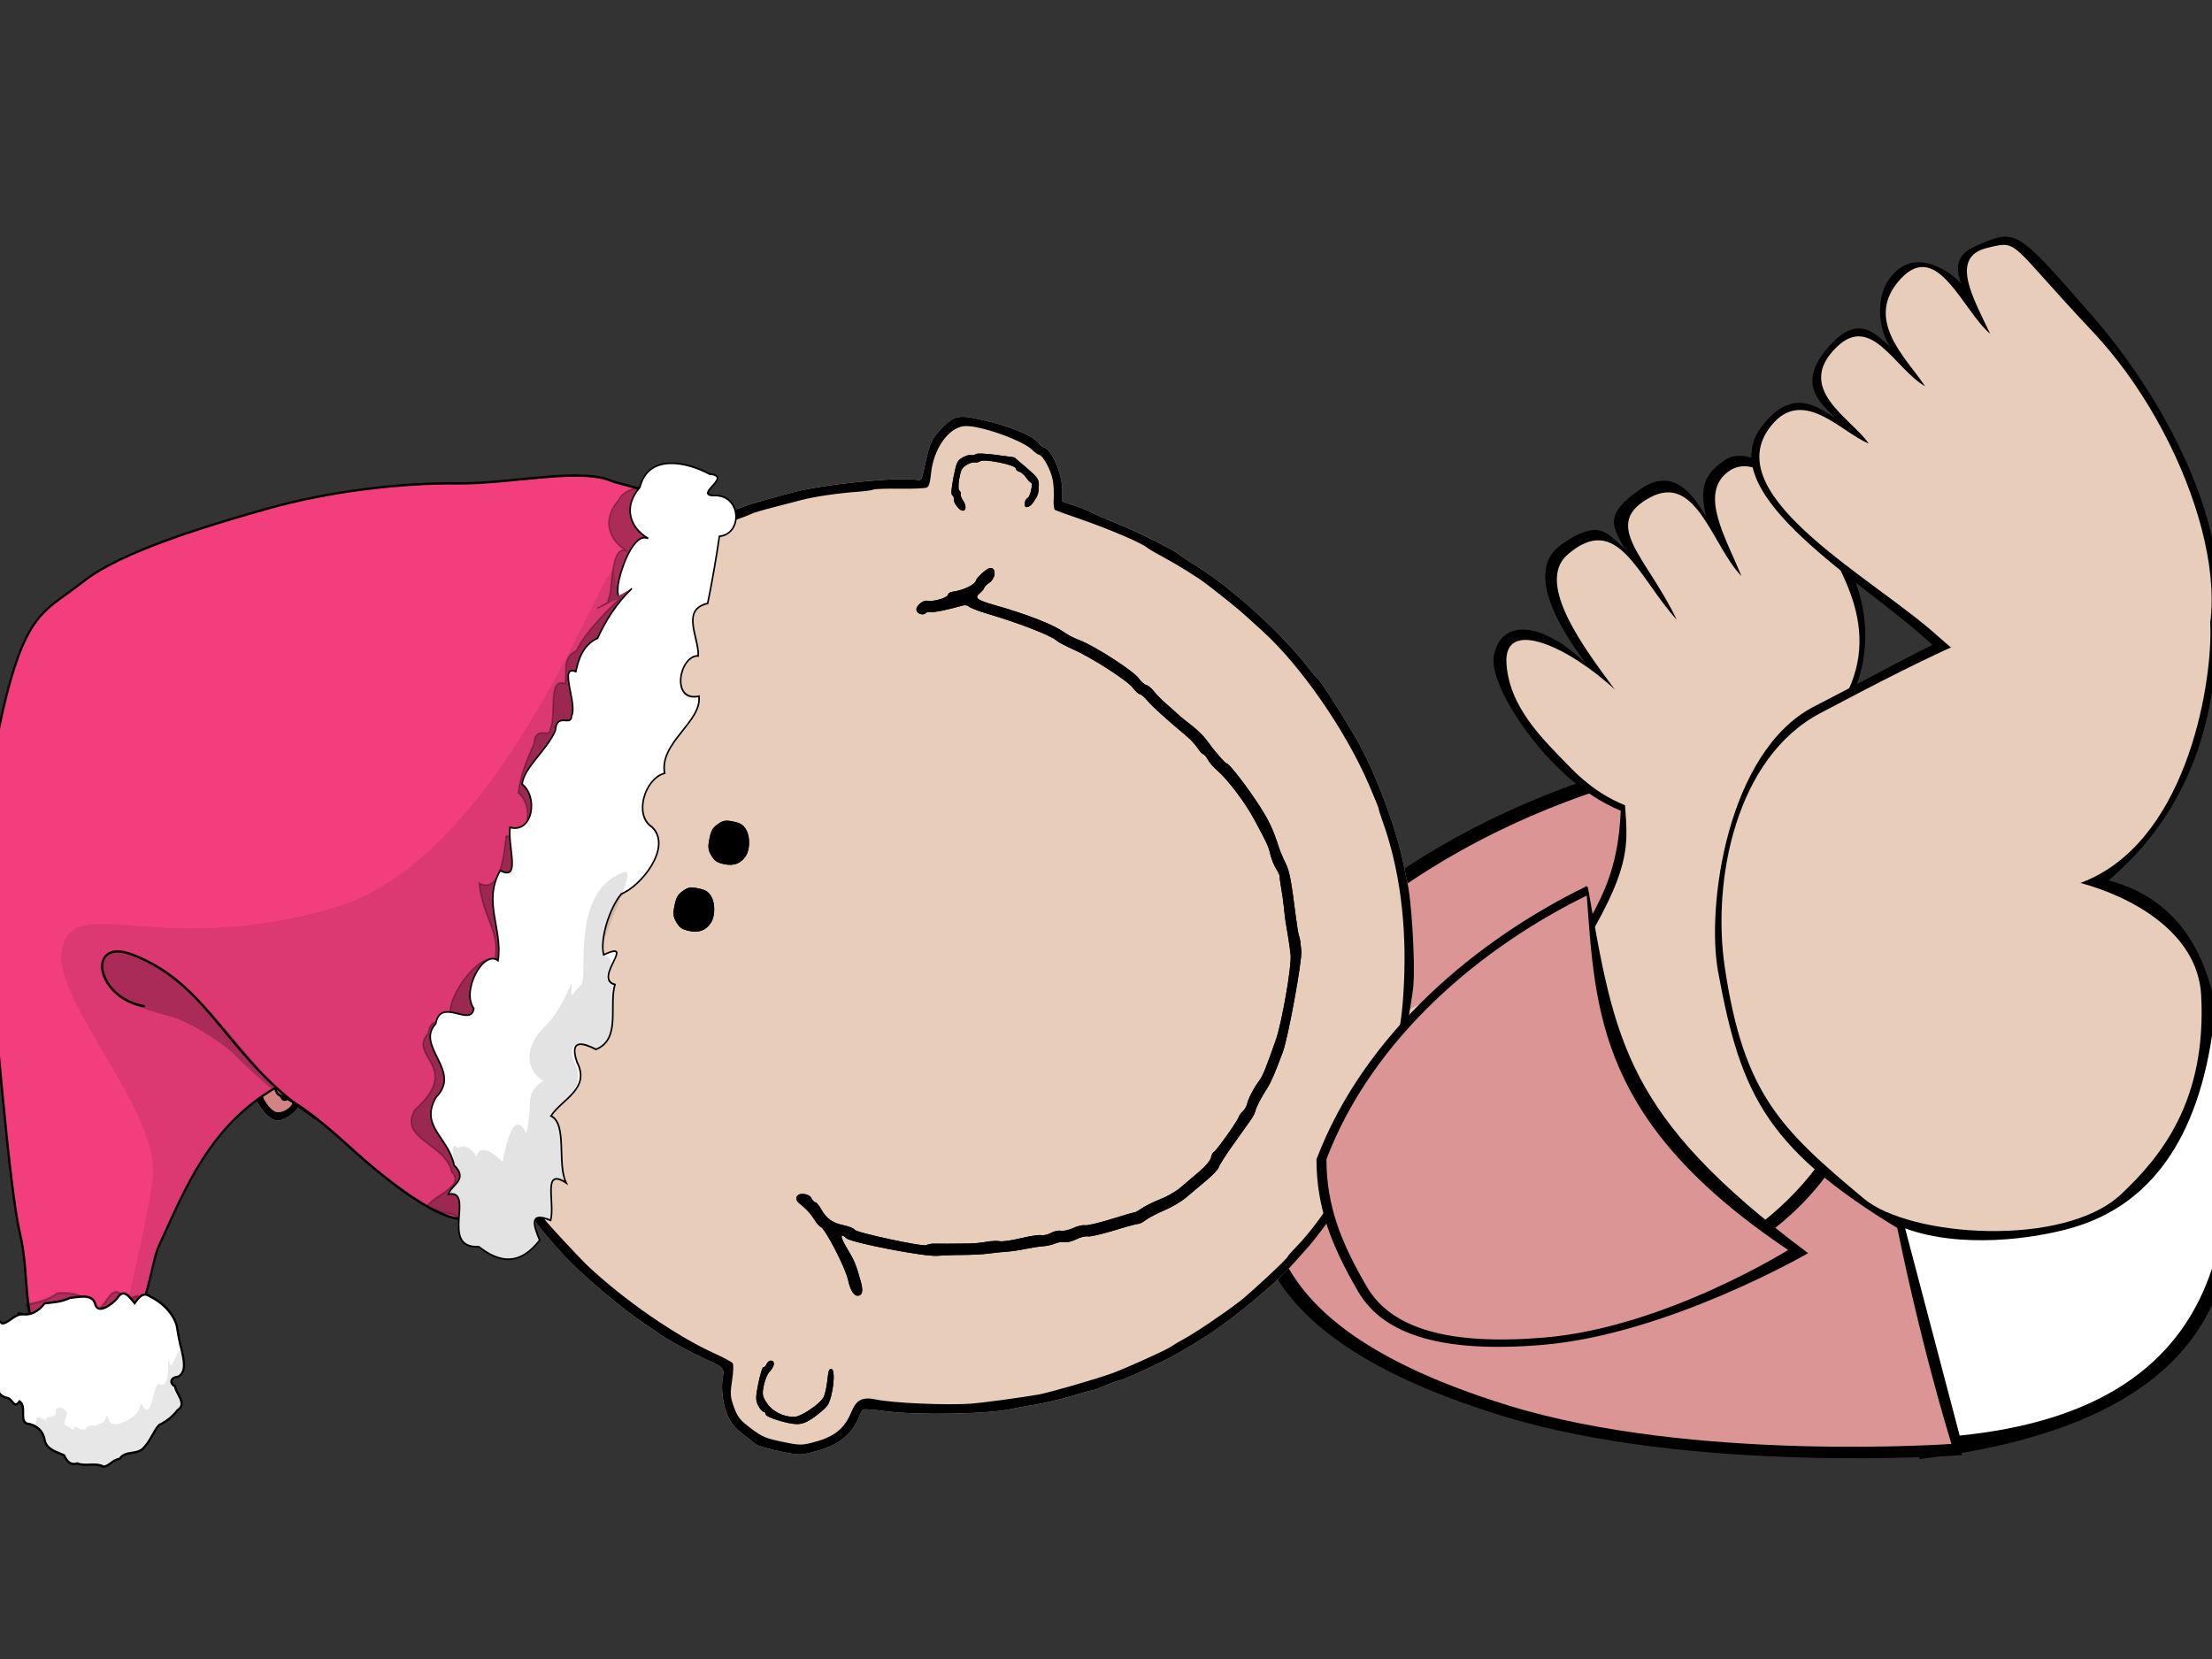
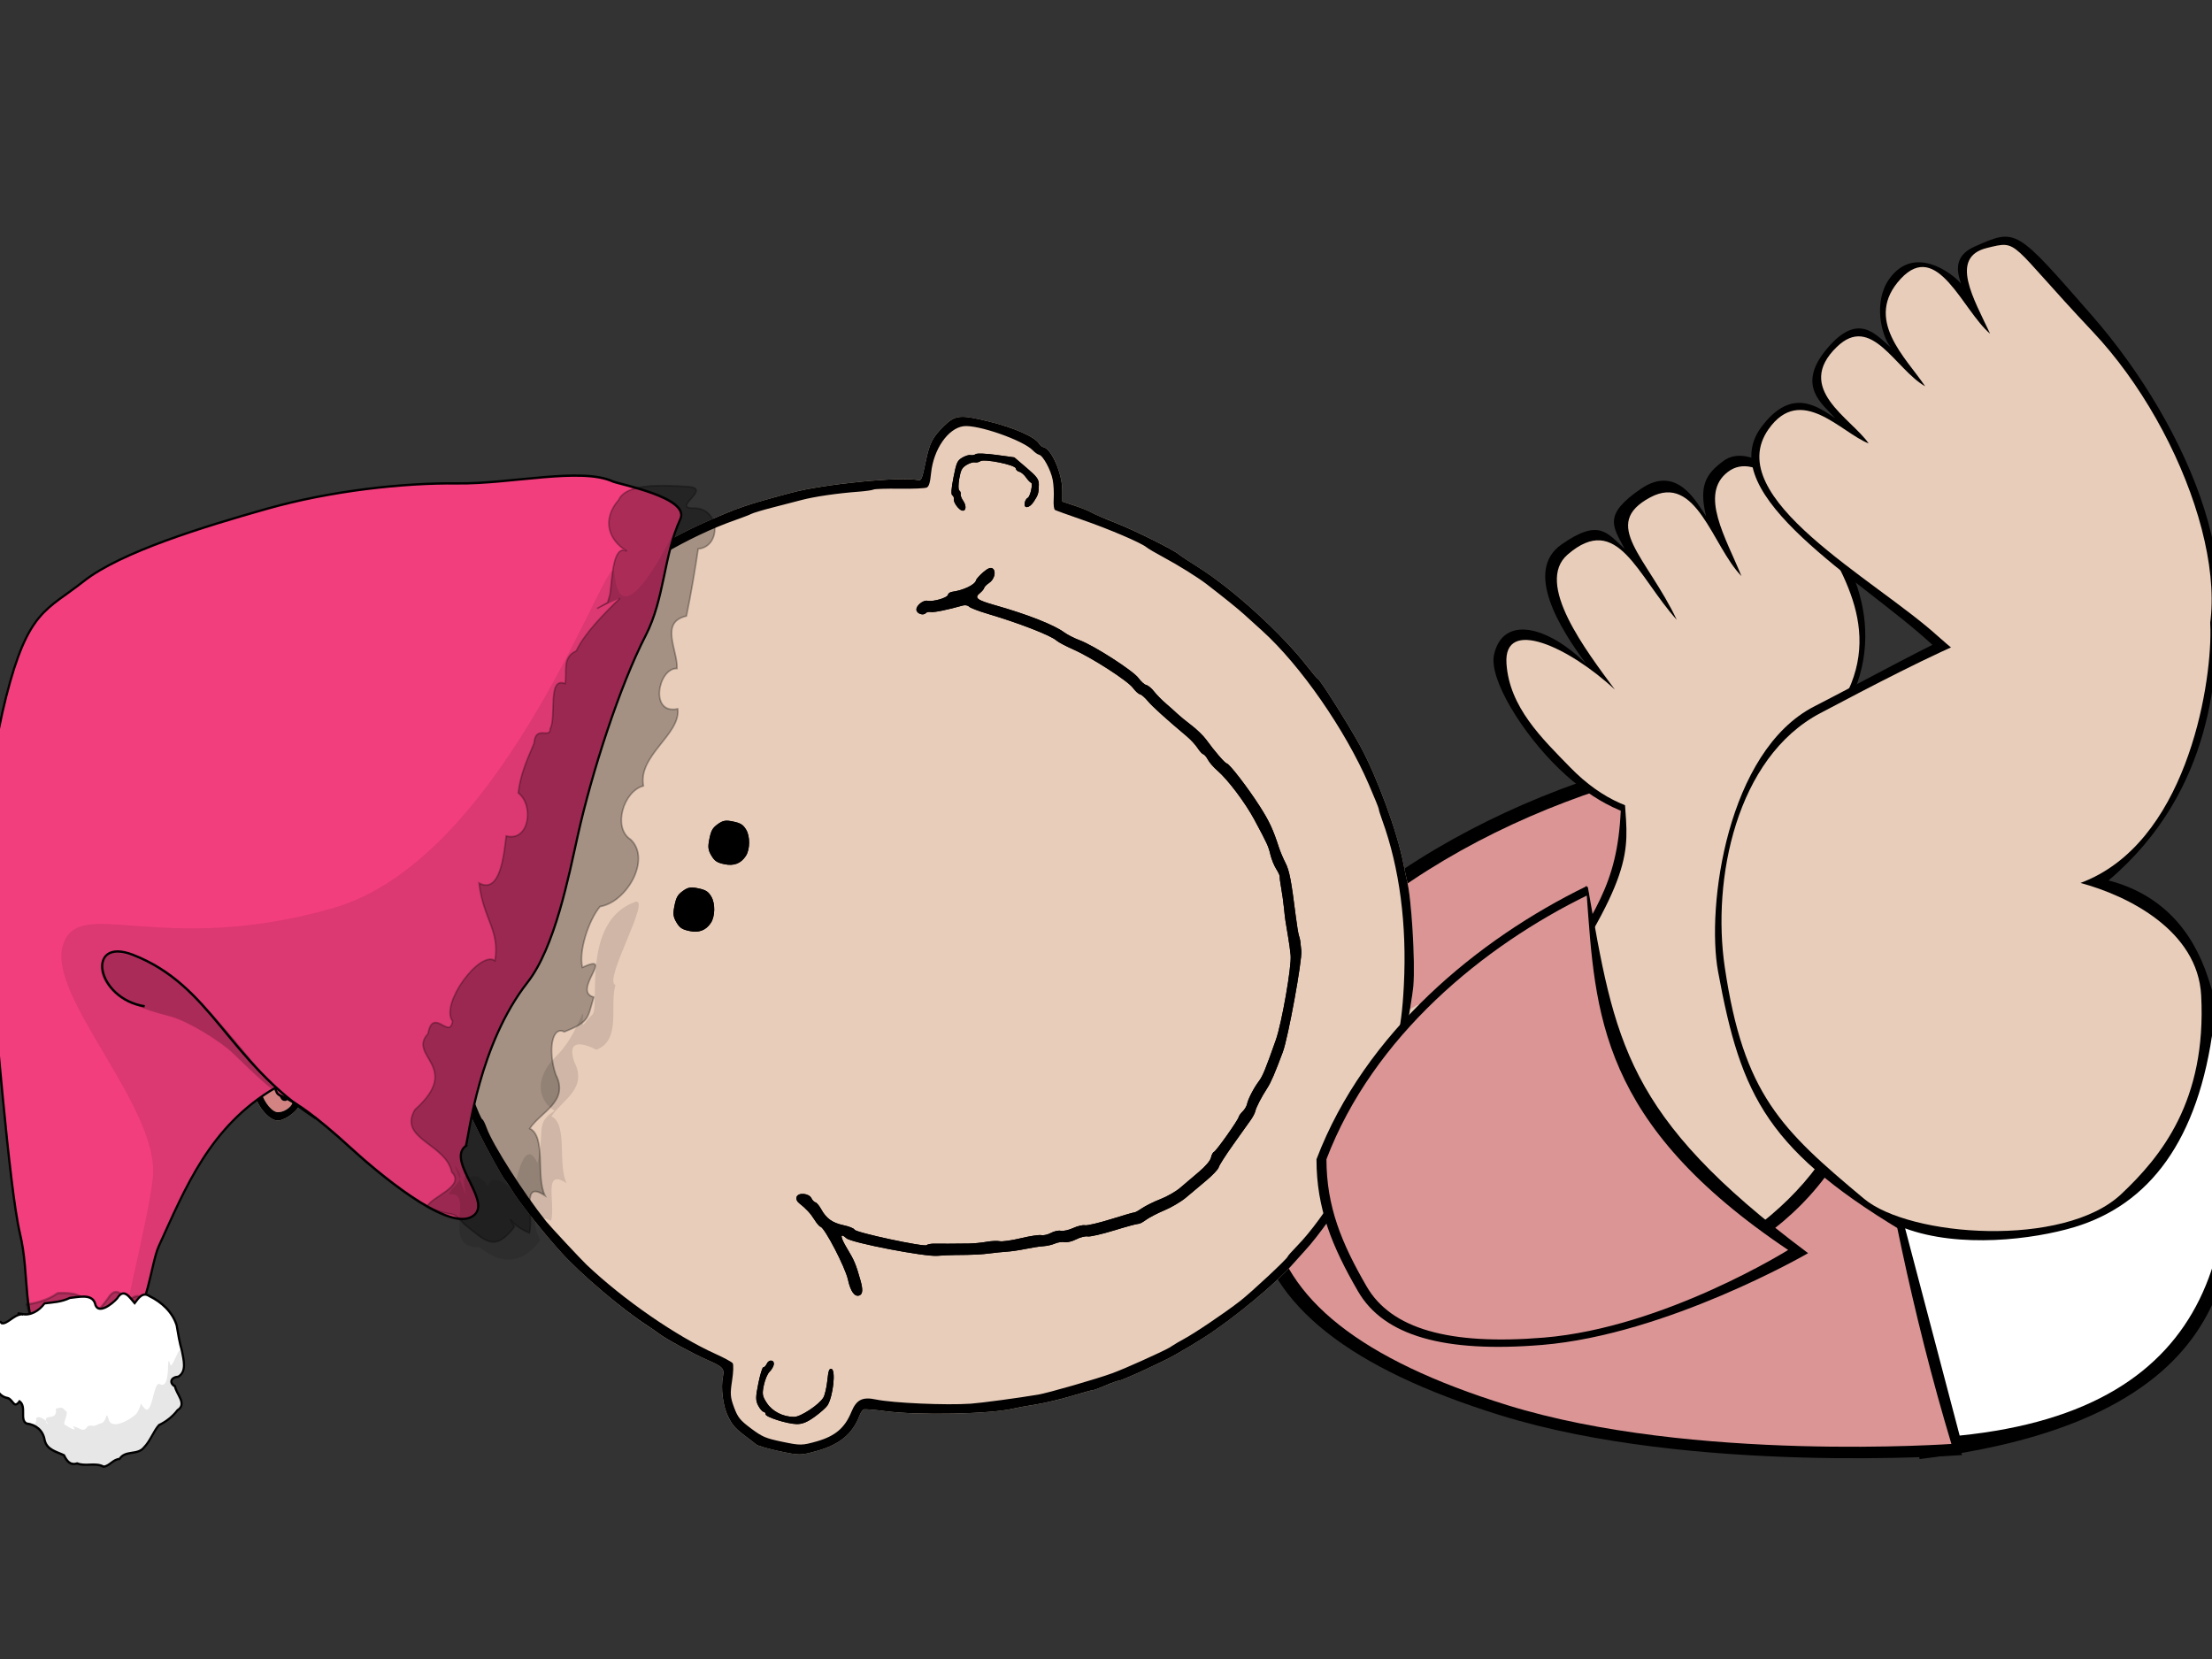
<svg xmlns="http://www.w3.org/2000/svg" xmlns:xlink="http://www.w3.org/1999/xlink" width="640" height="480">
  <rect width="100%" height="100%" fill="#333333" stroke="none" />
  <title>Santa Baby Girl</title>
  <defs>
    <linearGradient id="linearGradient7416">
      <stop offset="0" id="stop7418" stop-color="#daab9b" />
      <stop offset="1" id="stop7420" stop-opacity="0" stop-color="#daab9b" />
    </linearGradient>
    <radialGradient gradientTransform="matrix(1, 0, 0, 1, 24, 48)" xlink:href="#linearGradient7416" id="radialGradient3015" gradientUnits="userSpaceOnUse" cx="119.286" cy="400.219" fx="119.286" fy="400.219" r="52.143" />
    <radialGradient gradientTransform="matrix(1, 0, 0, 1, 24, 48)" xlink:href="#linearGradient7416" id="radialGradient3017" gradientUnits="userSpaceOnUse" cx="119.286" cy="400.219" fx="119.286" fy="400.219" r="52.143" />
    <symbol id="svg_13" height="480" width="640">
      <title>santa cap pink</title>
      <g>
        <title>Layer 1</title>
        <g id="svg_1">
          <path d="m231.2,11.398c-28.1,7.734 -56.904,23.114 -77.166,38.006c-20.263,14.892 -73.191,52.417 -85.275,64.307c-11.716,11.529 -25.555,15.55 -31.611,29.757c-2.335,5.478 15.837,22.005 19.398,23.721c9.241,4.452 24.305,-3.443 31.178,-3.915c22.307,-1.53 45.167,-4.498 67.76,10.793c-4.18,4.221 2.458,-0.323 -6.087,36.693c-3.014,13.054 -9.599,46.92 -1.507,53.381c8.039,6.42 12.949,-18.606 20.936,-14.774c-0.004,0.005 -0.001,0.021 -0.004,0.026c-0.002,0.005 -0.004,0.022 -0.005,0.026c0.001,0.004 -0.006,0.024 -0.004,0.027c0.003,0.002 0.021,0.003 0.025,0.005c0.024,0.007 0.077,0.003 0.128,-0.003c0.016,0.008 0.035,0.003 0.05,0.01c0.057,0.027 0.108,0.059 0.165,0.087l0.048,-0.128c3.781,-0.977 33.262,-13.966 60.176,-8.743c15.171,2.944 39.369,-5.309 53.29,-9.615c22.076,-6.828 53.068,-12.998 72.728,-13.351c14.483,-0.259 27.587,-8.459 41.52,-9.414c8.221,-0.564 0.599,-27.066 0.429,-29.866c-0.817,-13.455 -17.565,-34.13 -26.191,-52.504c-8.626,-18.373 -23.082,-41.697 -39.004,-59.986c-15.922,-18.289 -37.402,-41.971 -52.525,-49.259c-15.124,-7.287 -17.954,-13.675 -48.452,-5.282l0,0z" id="svg_11" stroke-width="0.833px" stroke="#000000" fill-rule="evenodd" fill="#f33e7d" />
          <path d="m164.053,75.958c-18.233,4.417 -33.848,62.691 -56.319,72.822c-14.697,6.626 -54.749,16.693 -51.188,18.408c9.241,4.453 24.305,-3.443 31.178,-3.914c22.307,-1.53 45.167,-4.499 67.76,10.793c-4.181,4.221 2.458,-0.323 -6.088,36.693c-3.014,13.053 -9.599,46.919 -1.507,53.38c8.039,6.42 12.949,-18.606 20.937,-14.774c-0.004,0.006 -0.002,0.021 -0.005,0.026c-0.002,0.005 -0.004,0.022 -0.005,0.026c0,0.004 -0.006,0.023 -0.005,0.026c0.003,0.003 0.021,0.003 0.025,0.005c0.024,0.007 0.078,0.004 0.129,-0.002c0.015,0.007 0.035,0.002 0.05,0.01c0.056,0.027 0.108,0.059 0.165,0.087l0.048,-0.127c3.781,-0.977 33.263,-13.966 60.176,-8.743c15.171,2.944 39.369,-5.31 53.29,-9.615c22.076,-6.828 53.068,-12.998 72.728,-13.351c14.483,-0.26 27.587,-8.459 41.521,-9.415c8.22,-0.564 -51.085,4.521 -27.45,-12.576c10.485,-7.584 -104.984,15.808 -149.314,-34.777c-43.895,-50.088 -37.455,-89.506 -56.127,-84.983z" id="svg_10" stroke-width="1px" fill-rule="evenodd" fill="#0e0000" opacity="0.101" />
          <path d="m39.021,137.247c3.551,2.353 27.398,32.517 30.215,30.406c0.341,-3.331 -2.441,-4.642 -4.397,-5.022c2.62,-3.329 3.113,-6.811 -1.433,-7.11c-5.04,-0.89 -10.543,-1.514 -5.132,-6.936c2.498,-3.039 -0.168,-8.435 -1.702,-11.18c-4.03,-2.176 -7.066,-6.114 -8.718,-8.791" id="svg_9" stroke-miterlimit="4" stroke-width="0.83" stroke="#000000" fill-rule="evenodd" fill="#000000" opacity="0.27" />
          <path d="m362.695,202.201c-7.451,-2.643 -16.801,-5.695 -23.39,-5.287c-4.525,-3.822 -7.998,0.888 -11.919,2.142c-0.658,-7.36 -11.511,3.112 -16.291,3.172c-3.395,1.948 -1.055,-5.801 -7.134,-2.853c-7.558,0.714 -12.232,1.233 -17.839,3.66c-1.347,8.013 -13.449,12.527 -15.26,3.744c-6.599,2.871 -18.869,8.441 -18.948,-0.642c-10.564,8.194 -10.9,15.598 -21.214,19.553c0.913,-7.092 -22.371,-10.908 -25.544,-3.465c-6.39,2.573 1.329,-9.321 -7.905,-6.052c-10.401,-3.024 -4.347,17.935 -25.554,9.366c-11.808,-0.38 -5.269,16.719 -13.061,23.882c-2.076,7.532 -11.084,-2.624 -14.729,-2.06c0.848,11.927 3.408,7.882 0.719,15.997c-1.604,10.165 -3.751,15.255 7.432,17.372c3.621,-4.904 -0.182,-2.829 0.628,6.217c6.458,-1.88 14.946,-12.64 14.075,-1.581c4.382,-6.673 18.254,-10.151 18.08,-17.339c7.022,0.737 14.902,8.579 20.83,-0.953c5.951,-7.041 14.504,-10.307 14.594,-4.869c7.234,6.756 7.957,5.387 15.478,3.668c-1.937,-8.712 17.599,-0.599 7.283,-9.272c4.098,-4.103 15.187,-6.501 21.596,-5.075c5.669,8.254 22.944,8.937 25.632,-1.747c0.564,-8.404 13.682,-11.279 18.587,-5.468c8.53,-7.479 21.984,3.388 29.324,-2.344c-6.598,-8.563 9.324,-14.158 12.298,-7.593c5.842,-3.137 11.278,-14.423 17.668,-6.343c7.35,-2.395 16.325,-5.726 22.542,-8.222c4.667,7.693 16.747,-0.221 11.511,-9.532c-2.835,-6.651 9.31,3.274 6.003,-5.164c-3.761,-9.077 -9.043,-21.692 -15.514,-21.275c-8.812,-2.202 -14.038,3.745 -14.403,12.16c-0.111,-6.141 -10.522,-0.155 -15.983,2.072l-2.994,0.712l-3.577,-2.523" id="svg_8" stroke-width="0.601px" stroke="#000000" fill-rule="evenodd" fill="#000000" opacity="0.294" />
-           <path d="m367.621,204.445c-7.451,-2.643 -14.356,-3.014 -20.945,-2.607c-4.525,-3.822 -9.895,-2.569 -13.816,-1.315c-0.658,-7.36 -9.614,6.569 -14.395,6.629c-3.395,1.948 -1.055,-5.801 -7.134,-2.853c-7.558,0.714 -16.319,-3.972 -21.925,-1.545c-1.347,8.013 -13.449,12.527 -15.26,3.744c-6.599,2.871 -14.782,13.647 -14.862,4.564c-12.385,-0.543 -17.69,11.633 -28.004,15.588c0.913,-7.092 -15.581,-6.943 -18.755,0.5c-6.39,2.573 -1.699,-13.439 -10.933,-10.17c-10.401,-3.024 -10.117,17.697 -22.525,13.484c-11.808,-0.38 -10.159,11.358 -17.951,18.521c-2.076,7.532 -6.194,2.737 -9.839,3.301c5.999,8.514 -18.393,6.74 -11.152,19.87c-1.604,10.165 0.849,17.472 12.032,19.589c3.621,-4.904 7.089,-8.919 7.899,0.127c6.458,-1.88 14.946,-12.64 14.075,-1.581c4.382,-6.673 18.254,-10.151 18.08,-17.339c7.022,0.737 14.902,8.579 20.83,-0.953c5.951,-7.041 6.934,-1.296 7.023,4.142c7.234,6.756 15.528,-3.624 23.049,-5.343c-1.937,-8.712 17.599,-0.599 7.283,-9.272c4.098,-4.103 15.187,-6.501 21.596,-5.075c5.623,5.334 22.944,8.937 25.632,-1.747c0.564,-8.404 13.682,-11.279 18.587,-5.468c8.53,-7.479 21.984,3.389 29.324,-2.344c-6.598,-8.563 9.324,-14.158 12.298,-7.593c5.842,-3.137 11.278,-14.423 17.668,-6.343c7.35,-2.395 16.325,-5.726 22.542,-8.222c4.667,7.693 16.747,-0.221 11.511,-9.532c-2.835,-6.651 9.31,3.274 6.003,-5.164c0.074,-9.656 -3.563,-24.6 -15.514,-21.275c-8.812,-2.202 -14.038,3.745 -14.403,12.16c-0.111,-6.141 -14.026,-3.924 -19.486,-1.697l-1.789,0.946l-1.279,1.012" id="svg_7" stroke-width="0.601px" stroke="#000000" fill-rule="evenodd" fill="#ffffff" />
          <path d="m152.777,193.503c3.14,-40.847 23.785,-59.45 20.151,-92.121c-2.148,-19.31 -19.537,-4.673 -13.869,13.442" id="svg_6" stroke-width="0.833px" stroke="#000000" fill-rule="evenodd" fill-opacity="0.75" fill="none" />
-           <path d="m161.076,249.233c-2.076,7.532 -6.194,2.737 -9.839,3.301c5.999,8.514 -18.393,6.74 -11.152,19.87c-1.604,10.165 0.849,17.472 12.032,19.589c3.621,-4.904 7.089,-8.919 7.899,0.127c6.458,-1.88 14.946,-12.64 14.075,-1.581c4.382,-6.673 18.254,-10.151 18.08,-17.339c7.022,0.737 14.566,7.35 20.493,-2.183c5.951,-7.041 7.27,-0.066 7.36,5.372c7.234,6.756 15.528,-3.624 23.049,-5.343c-1.937,-8.712 8.866,-1.545 7.283,-9.272c-1.037,-5.06 33.645,-3.562 28.657,-8.51c-14.906,-14.787 -38.191,7.492 -41.56,6.07c-3.369,-1.422 -7.091,-0.56 -2.385,-2.719c4.706,-2.16 -6.742,1.392 -16.277,-1.994c-9.535,-3.387 -16.514,0.895 -17.151,9.343c-7.182,-4.467 -7.696,0.607 -18.885,3.718c7.129,-10.423 -12.6,-2.769 -12.6,-2.769c0,0 3.437,-11.428 -2.739,-9.92c3.321,-5.964 -0.365,-7.802 -0.365,-7.802c0,0 1.819,-5.121 -5.973,2.041z" id="svg_5" stroke-width="0.722px" fill-rule="evenodd" fill="#000000" opacity="0.112" />
+           <path d="m161.076,249.233c-2.076,7.532 -6.194,2.737 -9.839,3.301c5.999,8.514 -18.393,6.74 -11.152,19.87c-1.604,10.165 0.849,17.472 12.032,19.589c3.621,-4.904 7.089,-8.919 7.899,0.127c6.458,-1.88 14.946,-12.64 14.075,-1.581c4.382,-6.673 18.254,-10.151 18.08,-17.339c7.022,0.737 14.566,7.35 20.493,-2.183c5.951,-7.041 7.27,-0.066 7.36,5.372c7.234,6.756 15.528,-3.624 23.049,-5.343c-1.037,-5.06 33.645,-3.562 28.657,-8.51c-14.906,-14.787 -38.191,7.492 -41.56,6.07c-3.369,-1.422 -7.091,-0.56 -2.385,-2.719c4.706,-2.16 -6.742,1.392 -16.277,-1.994c-9.535,-3.387 -16.514,0.895 -17.151,9.343c-7.182,-4.467 -7.696,0.607 -18.885,3.718c7.129,-10.423 -12.6,-2.769 -12.6,-2.769c0,0 3.437,-11.428 -2.739,-9.92c3.321,-5.964 -0.365,-7.802 -0.365,-7.802c0,0 1.819,-5.121 -5.973,2.041z" id="svg_5" stroke-width="0.722px" fill-rule="evenodd" fill="#000000" opacity="0.112" />
          <path d="m44.042,128.859c-1.302,-2.318 -5.358,-2.957 -5.879,-4.923c0.906,-2.283 -2.659,-0.627 -3.362,-1.882c-4.194,3.434 -9.984,4.92 -13.093,9.643c1.653,-0.362 1.649,-2.779 -0.157,-0.996c-3.401,1.69 -6.688,4.658 -5.409,8.893c0.31,2.173 -2.426,4.043 0.914,4.558c-0.435,3.479 -5.655,3.333 -5.658,6.404c1.155,3.35 0.647,6.84 -2.101,9.19c-2.718,2.542 -1.599,6.283 -1.5,9.371c-1.367,2.065 -2.136,3.986 -0.335,5.953c0.381,3.548 3.327,5.898 3.349,9.589c1.24,1.935 3.727,1.815 4.997,4.002c3.71,0.315 3.983,5.496 7.517,6.215c3.036,0.99 6.629,0.304 9.364,1.03c2.244,1.819 4.819,3.087 7.644,3.598c3.551,2.26 4.758,-3.365 6.907,-5.176c0.111,-2.832 2.146,-3.052 3.509,-0.668c3.101,2.102 6.314,-1.518 8.537,-3.434c2.173,-2.369 4.612,-4.42 7.032,-6.497c3.436,-3.879 4.656,-9.43 4.464,-14.535c0.341,-3.199 -2.634,-3.376 -4.591,-3.742c0.885,-2.682 3.113,-6.542 -1.433,-6.829c-2.607,-0.681 -8.517,-3.594 -5.133,-6.662c2.498,-2.919 -0.94,-6.848 -2.474,-9.484c-2.656,-2.114 -4.2,-5.059 -5.851,-7.63c-3.198,-0.51 -6.194,-2.453 -7.01,-5.845c-0.854,-2.694 -0.236,-0.699 0.033,0.612" id="svg_4" stroke-miterlimit="4" stroke-width="0.814" stroke="#000000" fill-rule="evenodd" fill="#ffffff" />
          <path d="m17.502,164.461c-1.601,-1.968 4.721,-1.041 4.2,-3.007c0.906,-2.283 -0.178,-2.378 -0.881,-3.634c-4.194,3.434 -3.207,-4.701 -6.315,0.022c1.653,-0.362 1.381,-6.334 -0.425,-4.551c-3.401,1.69 -2.681,-5.806 -2.684,-2.735c1.155,3.35 0.647,6.84 -2.101,9.19c-2.718,2.542 -1.599,6.283 -1.5,9.371c-1.367,2.065 -2.136,3.986 -0.335,5.953c0.381,3.548 3.327,5.898 3.349,9.589c1.24,1.935 3.727,1.815 4.997,4.002c3.71,0.315 3.983,5.496 7.517,6.215c3.036,0.99 6.629,0.304 9.364,1.03c2.244,1.819 4.819,3.087 7.644,3.598c3.551,2.26 4.758,-3.365 6.907,-5.176c0.111,-2.832 2.146,-3.052 3.509,-0.668c3.101,2.102 6.314,-1.518 8.537,-3.434c2.173,-2.369 -8.346,0.359 -5.926,-1.718c3.436,-3.879 -7.752,5.414 -7.945,0.308c0.341,-3.199 -12.37,4.071 -9.679,-1.554c0.885,-2.682 1.536,-0.748 -3.01,-1.035c-2.607,-0.681 -9.804,-5.494 -6.419,-8.562c2.498,-2.919 -1.342,0.456 -2.876,-2.18c-2.656,-2.114 -0.96,-0.95 -2.611,-3.521c-3.198,-0.51 -1.792,-1.817 -2.607,-5.209c-1.383,3.98 -0.982,-3.605 -0.712,-2.294z" id="svg_3" stroke-miterlimit="4" stroke-width="0.996" fill-rule="evenodd" fill="#000000" opacity="0.096" />
          <path d="m154.768,174.976c0,0 13.145,-33.512 16.303,-46.881c2.955,-12.509 2.573,-31.603 -1.853,-35.137c-4.426,-3.534 -10.247,2.578 -10.861,9.816c-0.614,7.238 -1.127,9.062 1.843,22.867c1.347,6.259 0.674,21.093 -1.157,28.095c-1.831,7.001 -5.827,22.946 -4.276,21.241z" id="svg_2" stroke-width="1px" fill-rule="evenodd" fill-opacity="0.223" fill="#000000" />
        </g>
      </g>
    </symbol>
  </defs>
  <g>
    <title>Layer 1</title>
    <g id="svg_15">
      <g id="layer4">
        <path id="path3351" d="m555.897,421.542c50.711,-6.254 72.516,-23.464 82.077,-41.167c9.56,-17.703 14.103,-43.991 0.173,-97.27c-7.53,30.524 -9.114,34.649 -34.68,62.386c-23.829,11.134 -47.204,8.938 -69.889,-13.493l22.319,89.543z" stroke-width="1.098px" stroke="#000000" fill-rule="evenodd" fill="#000000" />
        <path id="path4322" d="m525.792,212.088c-54.819,4.671 -118.365,26.551 -159.211,74.93c-7.744,22.016 -7.017,41.546 -2.938,66.137c4.019,24.227 27.108,42.386 70.591,55.889c55.229,17.15 132.851,11.531 132.851,11.531c-24.252,-80.37 -29.134,-152.879 -41.294,-208.487z" stroke-width="0.92px" stroke="#000000" fill-rule="evenodd" fill="#000000" />
        <path d="m525.015,215.333c-53.337,4.544 -115.167,25.833 -154.909,72.905c-7.535,21.421 -6.828,40.423 -2.858,64.35c3.911,23.572 26.375,41.241 68.684,54.379c53.737,16.687 129.261,11.22 129.261,11.22c-23.597,-78.199 -28.347,-148.748 -40.178,-202.853z" id="path2370" stroke-width="0.896px" stroke="#000000" fill-rule="evenodd" fill="#db9595" />
        <path id="path3343" d="m472.096,377.08c26.025,-11.32 66.04,-23.641 73.937,-84.224c3.514,-26.955 6.519,-52.622 -9.315,-88.823c-14.546,-33.257 -68.683,-6.221 -67.799,16.794c1.075,27.988 -3.427,36.359 -14.091,53.759c-14.702,4.286 -38.017,23.112 -48.37,41.848c-16.586,30.016 -7.57,48.422 7.308,60.366c14.953,12.004 39.965,8.268 58.329,0.28z" stroke-width="1px" fill-rule="evenodd" fill="#000000" />
        <g id="g2360">
          <path d="m458.854,191.998c-7.588,-10.258 -17.948,-26.893 -7.053,-34.476c10.858,-7.558 13.067,-3.44 18.268,1.275c-3.385,-6.397 -6.441,-9.82 4.763,-17.408c10.51,-7.118 16.086,4.074 18.791,7.973c-2.116,-8.732 -0.172,-12.213 5.088,-16.041c7.372,-5.361 21.187,4.292 33.861,25.928c10.338,17.648 13.474,44.295 -19.186,67.531c-20.63,14.677 -41.68,15.48 -62.319,-4.374c-10.418,-10.022 -20.419,-25.972 -18.782,-33.06c2.655,-11.502 15.564,-8.188 26.569,2.652z" id="path14684" stroke-width="1.043px" fill-rule="evenodd" fill="#000000" />
          <path id="path14682" d="m467.22,199.51c-8.25,-11.183 -23.305,-30.739 -13.648,-39.068c14.448,-12.486 20.168,6.249 31.571,18.896c-8.622,-18.197 -22.226,-27.629 -7.695,-35.423c13.433,-7.205 17.976,14.126 26.406,22.763c-4.471,-11.022 -12.352,-23.731 -3.895,-30.166c7.986,-6.077 20.437,5.579 30.978,25.417c8.948,16.841 14.833,37.306 -17.229,61.513c-19.391,14.64 -40.781,17.704 -59.41,-1.427c-8.108,-8.326 -17.633,-17.422 -18.431,-30.085c-0.849,-13.475 18.157,-4.709 31.353,7.581z" stroke-width="1px" fill-rule="evenodd" fill="#e8cdba" />
        </g>
        <path d="m633.351,198.019c-15.374,18.012 -43.525,15.848 -74.7,-11.851c-19.259,-17.847 -63.607,-43.069 -49.048,-62.592c8.779,-11.772 16.325,-5.907 21.402,-2.567c-3.723,-4.138 -11.348,-9.328 -2.556,-19.938c9.217,-11.124 14.28,-4.179 18.604,-0.563c-2.834,-3.582 -5.062,-13.299 -0.433,-19.797c7.225,-10.143 18.275,-1.603 20.773,1.356c-1.195,-3.446 -2.197,-8.024 3.942,-10.732c12.147,-5.359 11.769,-5.394 33.985,20.015c28.136,32.179 49.207,81.861 28.031,106.67z" id="path14678" stroke-width="1.045px" fill-rule="evenodd" fill="#000000" />
        <path d="m471.456,376.131c33.683,-16.15 65.548,-34.27 69.424,-81.373c2.084,-25.326 5.039,-52.176 -9.835,-86.183c-13.665,-31.241 -61.389,-3.936 -61.171,17.7c0.173,17.25 5.533,20.857 -16.157,54.676c-13.811,4.026 -44.729,2.297 -54.455,19.898c-15.581,28.197 -14.477,47.838 -0.492,59.046c17.783,14.252 57.22,23.651 72.686,16.236z" id="path2368" stroke-width="1px" fill-rule="evenodd" fill="#e8cdba" />
        <path id="path2366" d="m554.09,358.374c-42.983,-25.1 -50.321,-41.09 -56.994,-77.242c-3.473,-18.814 2.618,-63.805 27.793,-76.725c32.116,-16.482 67.2,-37.646 85.795,-33.023c14.586,3.626 30.604,-18.787 30.855,3.9c0.201,18.088 -0.665,53.344 -31.475,79.454c14.947,3.9 24.144,14.031 28.751,28.031c11.191,34.003 10.898,64.725 -7.485,87.733c-15.055,18.841 -61.459,-2.912 -77.241,-12.128z" stroke-width="1px" fill-rule="evenodd" fill="#000000" />
        <path d="m539.336,346.844c-24.025,-20.06 -34.867,-30.242 -40.31,-67.031c-3.734,-25.239 3.23,-60.618 27.65,-73.483c29.84,-15.72 66.065,-34.846 83.349,-30.432c13.557,3.462 29.287,-15.255 29.527,6.381c0.191,17.25 -7.342,61.981 -37.611,73.186c13.893,3.723 33.944,13.837 34.928,32.545c1.606,30.535 -11.658,46.66 -23.121,57.476c-16.598,15.663 -61.194,12.394 -74.412,1.358z" id="path3341" stroke-width="1px" fill-rule="evenodd" fill="#e8cdba" />
        <path id="path14680" d="m632.91,196.123c-14.62,16.672 -41.654,15.248 -72.151,-11.996c-18.206,-16.584 -63.095,-40.109 -49.044,-59.98c9.376,-13.26 21.07,1.117 28.947,4.153c-5.03,-7.314 -21.687,-15.842 -9.221,-27.922c10.057,-9.746 16.897,6.448 25.566,11.386c-5.548,-8.313 -17.992,-19.385 -7.024,-31.151c10.613,-11.385 17.865,9.244 25.823,15.952c-4.664,-10.01 -11.989,-22.138 -0.883,-24.835c9.39,-2.28 5.883,-1.95 30.581,24.244c27.454,29.116 44.826,80.282 27.405,100.149z" stroke-width="1px" fill-rule="evenodd" fill="#e8cdba" />
        <path d="m566.99,415.357c75.464,-7.65 85.059,-57.76 73.455,-118.821c-4.308,33.539 -18.667,52.034 -40.343,58.531c-11.88,3.561 -33.094,6.171 -48.892,0.334l15.78,59.956z" id="path3349" stroke-width="1px" fill-rule="evenodd" fill="#ffffff" />
        <g id="g4029">
          <path id="path3761" d="m52.658,212.251c-0.07,0.386 -0.111,0.85 -0.15,1.424c-0.354,5.194 -0.388,6.859 -0.179,8.107c0.117,0.699 0.283,1.7 0.37,2.224c0.373,2.24 1.162,4.21 2.794,7.008l1.737,2.992l-2.391,3.232c-2.679,3.638 -3.085,4.878 -2.44,7.515c0.818,3.342 2.881,5.551 5.734,6.153c1.411,0.297 3.223,0.937 4.022,1.404c0.799,0.466 2.419,1.396 3.604,2.082l2.147,1.238l-3.557,2.68c-9.251,6.95 -16.092,13.764 -16.671,16.606c-0.364,1.787 0.303,4.445 1.633,6.515c1.381,2.15 7.58,6.013 10.738,6.69c1.374,0.295 2.795,0.857 3.175,1.264c0.544,0.583 0.397,0.689 -0.691,0.467c-1.982,-0.404 -4.837,1.915 -5.331,4.338c-0.438,2.151 0.367,4.297 4.838,12.881c2.776,5.331 2.786,5.34 5.503,5.913c1.739,0.366 3.139,0.31 3.868,-0.162c1.44,-0.934 2.052,-0.309 2.046,2.079c-0.01,3.642 3.483,8.648 6.464,9.277c1.822,0.384 5.642,-2.113 6.745,-4.403c0.997,-2.072 4.433,-5.846 7.79,-8.591c1.215,-0.993 2.916,-2.704 3.785,-3.801c0.869,-1.096 2.676,-3.138 4.023,-4.536c3.227,-3.351 3.692,-5.558 1.872,-8.938c-1.498,-2.78 -3.331,-3.754 -11.525,-6.09c-6.465,-1.843 -7.414,-4.731 -2.892,-8.849c1.32,-1.203 2.475,-2.541 2.565,-2.966c0.211,-1.004 2.12,1.235 5.486,6.426c2.193,3.381 2.907,4.051 5.058,4.746c2.345,0.757 2.625,0.694 4.646,-0.975c1.185,-0.979 2.229,-2.175 2.326,-2.653c0.097,-0.478 0.497,-1.283 0.872,-1.79c0.375,-0.506 1.131,-1.662 1.693,-2.555c0.562,-0.894 1.331,-2.028 1.706,-2.534c0.375,-0.507 0.784,-1.444 0.911,-2.069c0.31,-1.525 1.168,-2.877 1.735,-2.758c0.254,0.054 1.103,1.043 1.898,2.202c1.093,1.592 2.08,2.286 4.027,2.841c2.34,0.668 2.585,0.904 2.71,2.603c0.534,7.252 3.546,23.733 4.839,26.468c0.265,0.562 0.825,2.335 1.229,3.938c0.405,1.604 1.192,4.003 1.768,5.336c0.576,1.333 1.005,2.634 0.954,2.884c-0.051,0.25 0.483,1.579 1.169,2.948c0.685,1.37 1.978,4.001 2.87,5.856c2.199,4.571 7.196,13.694 7.928,14.472c0.327,0.347 1.198,1.64 1.94,2.862c2.202,3.629 9.158,12.409 14.389,18.172c5.817,6.408 17.732,16.529 25.041,21.242c0.954,0.615 2.389,1.616 3.19,2.224c2.023,1.538 9.858,5.779 13.877,7.525c4.573,1.988 5.087,2.542 4.618,4.845c-0.675,3.314 -0.025,8.449 1.455,11.517c1.287,2.666 2.22,3.659 6.081,6.513c0.67,0.495 1.597,1.227 2.052,1.621c0.455,0.393 3.512,1.277 6.796,1.969c5.832,1.229 6.083,1.23 10.86,-0.106c6.525,-1.823 10.252,-4.92 12.263,-10.177c0.327,-0.854 0.881,-1.652 1.223,-1.792c0.342,-0.14 3.12,0.071 6.171,0.477c9.644,1.284 30.575,0.859 37.224,-0.756c0.973,-0.236 3.853,-0.759 6.4,-1.161c2.547,-0.402 7.238,-1.519 10.416,-2.48c3.177,-0.96 5.936,-1.718 6.12,-1.679c0.184,0.038 1.846,-0.577 3.693,-1.368c1.847,-0.791 3.525,-1.403 3.743,-1.357c0.619,0.13 13.041,-5.572 16.476,-7.564c4.299,-2.494 5.133,-3.001 7.939,-4.765c8.316,-5.228 21.286,-15.937 26.186,-21.632c0.708,-0.823 2.24,-2.525 3.394,-3.769c3.555,-3.832 9.845,-12.614 14.088,-19.661c1.9,-3.156 2.892,-5.072 6.226,-12.177c1.732,-3.692 3.093,-7.374 4.291,-11.532c0.66,-2.292 1.349,-4.28 1.528,-4.411c0.436,-0.319 4.843,-24.835 5.15,-28.655c0.578,-7.212 -0.567,-25.781 -1.886,-30.655c-0.161,-0.594 -0.628,-2.803 -1.031,-4.912c-1.732,-9.057 -7.619,-25.053 -12.514,-34.008c-3.324,-6.079 -11.594,-19.183 -12.195,-19.319c-0.184,-0.041 -1.554,-1.657 -3.038,-3.572c-7.456,-9.621 -21.638,-22.49 -31.775,-28.851c-2.592,-1.626 -5.036,-3.262 -5.428,-3.616c-1.408,-1.274 -12.977,-7.03 -18.317,-9.113c-2.998,-1.169 -6.131,-2.501 -6.958,-2.98c-0.827,-0.48 -3.053,-1.396 -4.964,-2.024l-3.48,-1.136l0.001,-3.277c-0.004,-4.795 -3.1,-11.97 -5.379,-12.459c-0.457,-0.098 -1.075,-0.572 -1.361,-1.054c-1.159,-1.949 -7.219,-4.605 -14.628,-6.418c-8.127,-1.989 -9.6,-1.853 -12.751,1.221c-3.443,3.358 -4.251,4.93 -5.421,10.546c-1.023,4.909 -1.238,5.41 -2.148,5.219c-5.095,-1.066 -27.228,1.124 -36.563,3.617c-13.04,3.482 -15.295,4.252 -24.643,8.371c-11.982,5.281 -24.632,13.219 -35.048,21.987c-4.245,3.573 -15.017,15.022 -16.311,17.334c-0.422,0.753 -0.968,-0.878 -2.098,-6.211c-0.842,-3.972 -1.463,-7.609 -1.366,-8.087c0.163,-0.799 -0.402,-2.816 -2.511,-8.999c-0.434,-1.273 -0.681,-2.845 -0.55,-3.489c0.382,-1.875 -1.102,-7.256 -2.586,-9.321c-2.252,-3.137 -4.089,-3.081 -8.539,0.231c-2.092,1.557 -4.121,3.543 -4.506,4.415c-0.385,0.872 -1.08,1.911 -1.557,2.316c-0.477,0.406 -1.698,2.211 -2.707,4.009c-2.026,3.612 -3.988,5.57 -3.582,3.576c0.126,-0.618 -0.27,-2.005 -0.879,-3.079c-1.546,-2.725 -4.312,-3.283 -6.828,-1.382c-1.712,1.294 -1.882,1.672 -2.506,5.604c-0.618,3.888 -0.765,4.19 -1.756,3.979c-1.713,-0.363 -7.718,-3.249 -8.804,-4.232c-1.875,-1.696 -3.749,-1.585 -6.428,0.35c-2.199,1.589 -2.634,2.188 -3.094,4.445c-0.555,2.725 -0.171,9.604 0.662,12.059c0.265,0.779 0.639,2.999 0.852,4.932c0.213,1.933 0.752,4.32 1.195,5.311c0.443,0.99 0.695,1.88 0.561,1.977c-0.135,0.097 -1.276,-0.602 -2.539,-1.551c-1.263,-0.949 -2.608,-1.795 -2.997,-1.877c-0.913,-0.193 -5.376,-3.743 -6.313,-5.03c-0.396,-0.544 -2.033,-1.509 -3.647,-2.129c-1.614,-0.62 -3.826,-1.458 -4.906,-1.878c-2.505,-0.973 -4.911,-0.445 -7.465,1.665c-3.033,2.505 -3.598,6.056 -1.972,12.442c0.685,2.691 1.112,5.602 0.943,6.465c-0.169,0.863 -0.085,2.757 0.196,4.2c0.749,3.853 0.08,9.329 -1.371,11.208c-0.641,0.831 -1.249,1.923 -1.354,2.436c-0.244,1.199 -0.743,0.315 -1.609,-2.85c-0.37,-1.353 -0.544,-3.091 -0.384,-3.875c0.396,-1.947 -0.116,-4.617 -1.329,-6.891c-1.433,-2.687 -4.236,-3.214 -6.776,-1.295c-1.239,0.937 -1.682,1.431 -1.893,2.591zm13.119,78.438c0.007,-0.095 0.051,-0.142 0.148,-0.122c0.388,0.082 1.324,1.088 2.083,2.241c1.23,1.868 1.57,5.306 0.407,4.109c-0.255,-0.262 -0.393,-0.819 -0.305,-1.252c0.088,-0.432 -0.526,-1.785 -1.366,-3.009c-0.63,-0.918 -0.986,-1.681 -0.966,-1.967zm13.787,-30.225c0.18,-0.975 0.801,-1.489 2.789,-2.861c2.76,-1.906 2.902,-2.13 3.572,-5.418c0.539,-2.647 0.511,-4.117 -0.169,-6.397c-0.484,-1.624 -0.896,-3.848 -0.899,-4.961l0.01,-2.029l3.098,1.036l3.099,1.037l2.962,-2.25c1.627,-1.23 3.063,-2.748 3.194,-3.389c0.284,-1.397 0.305,-1.401 2.024,0.12c1.768,1.564 4.434,2.1 6.744,1.364l1.853,-0.586l2.353,3.926c2.26,3.75 2.506,3.958 5.157,4.517c2.649,0.559 2.995,0.45 7.544,-2.395c2.622,-1.64 5.028,-2.926 5.362,-2.855c0.785,0.165 -2.214,15.231 -3.105,15.595c-0.336,0.137 -0.967,1.998 -1.401,4.131c-0.775,3.809 -0.798,3.866 -1.621,2.629c-0.684,-1.03 -1.574,-1.384 -4.902,-1.896c-3.612,-0.556 -4.303,-0.471 -6.051,0.736c-2.065,1.426 -3.162,3.128 -4.627,7.245c-0.484,1.359 -1.312,3.063 -1.856,3.786l-1.004,1.322l-2.746,-4.316c-2.556,-3.985 -2.941,-4.338 -5.252,-4.825c-1.713,-0.361 -3.245,-0.209 -4.859,0.471c-2.803,1.179 -7.208,4.788 -7.481,6.126c-0.197,0.967 -1.461,2.144 -2.141,2.001c-0.449,-0.095 -1.681,-7.802 -1.712,-10.689c-0.005,-0.474 0.004,-0.85 0.064,-1.175zm9.609,-33.444c0.052,-0.512 0.411,-1.544 0.852,-2.465c0.504,-1.052 0.962,-2.901 1.03,-4.113c0.127,-2.286 1.57,-4.724 4.248,-7.191c0.729,-0.672 1.979,-2.069 2.787,-3.111l1.471,-1.894l1.317,3.766c0.719,2.072 2.1,4.955 3.072,6.415c2.3,3.454 4.143,3.896 7.38,1.767c2.621,-1.724 3.488,-3.65 6.096,-13.604l1.248,-4.757l2.303,-0.473c2.374,-0.495 5.446,-0.099 7.453,0.977c0.879,0.471 1.049,1.045 0.753,2.497c-0.448,2.203 1.225,5.31 3.505,6.526c1.014,0.541 1.438,1.218 1.368,2.224c-0.055,0.797 0.226,2.202 0.629,3.102c0.734,1.64 0.46,3.793 -0.854,6.949c-0.524,1.26 -1.377,1.909 -3.393,2.561c-1.482,0.48 -3.943,1.613 -5.469,2.526c-4.72,2.824 -6.617,3.545 -7.228,2.731c-0.303,-0.404 -0.482,-1.071 -0.399,-1.483c0.084,-0.412 -0.533,-1.749 -1.374,-2.973c-1.737,-2.53 -3.972,-3.322 -7.34,-2.563c-2.051,0.463 -2.091,0.444 -3.303,-1.923c-1.712,-3.343 -4.2,-3.835 -7.89,-1.586c-1.471,0.896 -2.734,1.902 -2.803,2.245c-0.206,1.011 -5.382,4.841 -5.463,4.041c-0.005,-0.05 -0.004,-0.118 0.004,-0.191zm50.852,-25.898c0.201,-0.99 0.81,-1.415 2.445,-1.689c1.196,-0.2 2.503,-0.426 2.903,-0.499c0.931,-0.169 0.628,0.931 -0.97,3.475c-1.122,1.785 -1.427,1.934 -2.603,1.348c-1.917,-0.955 -2.073,-1.171 -1.775,-2.635l0,0z" fill="#e8cdba" />
          <path id="path3757" d="m371.173,304.34c-2.361,6.325 -3.439,8.823 -4.538,10.515c-1.666,2.564 -3.218,5.568 -3.439,6.653c-0.105,0.517 -0.673,1.619 -1.261,2.45c-0.588,0.831 -2.883,4.054 -5.1,7.162c-2.217,3.108 -4.119,6.085 -4.226,6.614c-0.108,0.529 -1.706,2.234 -3.552,3.787c-1.846,1.554 -4.508,3.791 -5.915,4.973c-1.408,1.181 -4.213,2.839 -6.234,3.683c-2.021,0.844 -4.428,2.094 -5.349,2.777c-0.921,0.683 -1.908,1.197 -2.194,1.142c-0.285,-0.055 -3.437,0.799 -7.003,1.896c-3.566,1.097 -7.018,1.883 -7.671,1.745c-0.653,-0.138 -2.14,0.239 -3.306,0.836c-1.166,0.597 -2.686,0.967 -3.378,0.821c-0.692,-0.146 -1.934,0.034 -2.761,0.399c-0.827,0.365 -2.339,0.713 -3.359,0.772c-1.021,0.059 -3.304,0.408 -5.073,0.775c-1.77,0.367 -4.239,0.731 -5.488,0.81c-1.249,0.078 -3.437,0.298 -4.862,0.488c-2.517,0.336 -4.968,0.451 -10.184,0.481c-1.388,0.008 -3.679,0.111 -5.09,0.229c-3.638,0.305 -24.863,-3.791 -26.278,-5.071c-1.968,-1.779 -1.874,-0.43 0.209,2.992c2.03,3.336 2.563,4.615 3.863,9.268c0.724,2.59 0.633,3.871 -0.3,4.253c-1.376,0.563 -2.599,-1.107 -3.349,-4.574c-0.766,-3.541 -6.736,-15.032 -7.942,-15.286c-0.301,-0.063 -1.068,-0.95 -1.705,-1.97c-1.178,-1.886 -2.431,-3.244 -4.449,-4.822c-0.684,-0.535 -0.972,-1.265 -0.736,-1.868c0.516,-1.32 3.584,-1.025 4.271,0.411c0.278,0.582 0.797,1.119 1.152,1.194c0.356,0.075 1.093,0.946 1.638,1.937c1.509,2.738 3.264,4.002 6.507,4.686c1.623,0.342 3.046,0.918 3.162,1.28c0.267,0.827 20.338,5.124 20.904,4.475c0.221,-0.253 1.22,-0.445 2.221,-0.426c1.851,0.035 5.408,0.023 9.958,-0.036c1.39,-0.018 3.674,-0.239 5.073,-0.491c1.4,-0.253 3.143,-0.333 3.874,-0.179c0.731,0.154 3.47,-0.234 6.087,-0.863c2.617,-0.629 5.287,-1.031 5.934,-0.895c0.647,0.136 1.899,-0.152 2.782,-0.64c0.883,-0.488 2.176,-0.768 2.873,-0.621c0.697,0.147 2.292,-0.207 3.544,-0.786c1.252,-0.579 2.792,-0.944 3.422,-0.811c0.63,0.133 4.042,-0.665 7.581,-1.774c3.539,-1.109 6.578,-1.986 6.752,-1.949c0.174,0.037 1.167,-0.513 2.205,-1.221c1.038,-0.709 3.442,-1.893 5.341,-2.631c1.899,-0.738 4.447,-2.201 5.663,-3.25c1.215,-1.049 3.655,-3.124 5.422,-4.611c1.928,-1.623 3.328,-3.275 3.503,-4.133c0.16,-0.786 0.551,-1.535 0.868,-1.665c0.673,-0.275 6.913,-9.076 7.142,-10.073c0.085,-0.371 0.614,-1.112 1.176,-1.649c0.562,-0.536 1.128,-1.501 1.259,-2.144c0.298,-1.463 1.951,-4.645 3.43,-6.602c1.088,-1.439 1.918,-3.463 4.906,-11.956c1.71,-4.861 4.562,-21.179 4.268,-24.423c-0.115,-1.273 -0.432,-3.604 -0.704,-5.179c-0.825,-4.778 -0.899,-5.291 -1.225,-8.537c-0.173,-1.723 -0.541,-4.35 -0.817,-5.838c-0.276,-1.488 -0.456,-2.926 -0.401,-3.197c0.055,-0.271 -0.397,-1.266 -1.005,-2.212c-0.608,-0.946 -1.366,-2.801 -1.685,-4.123c-0.623,-2.584 -0.871,-3.124 -4.646,-10.157c-2.677,-4.985 -7.702,-11.647 -10.774,-14.283c-1.049,-0.9 -2.255,-2.292 -2.68,-3.091c-0.424,-0.8 -1.023,-1.507 -1.33,-1.572c-0.307,-0.065 -1.05,-0.872 -1.649,-1.793c-0.6,-0.921 -1.952,-2.4 -3.004,-3.286c-6.232,-5.245 -10.187,-8.826 -11.442,-10.36c-0.786,-0.96 -1.789,-1.822 -2.229,-1.915c-0.44,-0.093 -1.359,-0.929 -2.041,-1.857c-1.51,-2.056 -12.025,-8.827 -17.312,-11.147c-2.118,-0.93 -4.276,-2.074 -4.795,-2.543c-1.637,-1.48 -10.806,-5.044 -19.939,-7.75c-2.616,-0.775 -5.035,-1.707 -5.375,-2.072c-0.362,-0.387 -1.152,-0.51 -1.901,-0.296c-4.224,1.207 -8.339,2.042 -9.186,1.864c-0.538,-0.113 -1.181,0.027 -1.43,0.312c-0.7,0.802 -2.556,0.185 -2.704,-0.9c-0.167,-1.221 1.921,-2.945 3.233,-2.668c1.576,0.332 5.694,-0.852 5.864,-1.687c0.085,-0.419 0.608,-0.82 1.162,-0.892c3.275,-0.425 6.726,-2.073 6.983,-3.335c0.073,-0.36 0.999,-1.406 2.057,-2.325c1.323,-1.149 2.181,-1.494 2.746,-1.103c1.127,0.777 0.533,3.18 -1.038,4.199c-0.71,0.461 -1.346,1.107 -1.413,1.435c-0.067,0.329 -0.627,1.002 -1.244,1.497c-1.687,1.352 -0.86,2.005 4.429,3.501c9.253,2.617 17.033,5.674 19.976,7.847c0.938,0.693 2.954,1.72 4.481,2.283c4.108,1.515 15.513,8.85 17.017,10.944c0.716,0.997 1.734,1.905 2.263,2.016c0.529,0.111 1.526,0.937 2.217,1.835c0.691,0.898 2.233,2.47 3.427,3.493c1.194,1.023 2.697,2.368 3.341,2.99c0.644,0.621 2.452,2.101 4.018,3.288c1.566,1.187 3.497,3.054 4.292,4.15c2.515,3.467 5.407,6.814 5.997,6.938c0.831,0.175 6.167,7.119 9.559,12.44c2.745,4.305 3.824,6.626 5.521,11.873c0.378,1.169 1.23,3.181 1.892,4.47c1.133,2.205 1.667,4.984 2.999,15.593c0.304,2.425 0.703,4.855 0.886,5.399c0.183,0.544 0.362,1.272 0.397,1.617c0.035,0.345 0.17,1.615 0.299,2.822c0.287,2.687 -3.816,25.145 -5.34,29.228z" fill="#000000" />
          <path id="path3755" d="m299.07,145.189c-1.256,1.917 -2.951,2.087 -2.579,0.259c0.128,-0.628 0.507,-1.254 0.844,-1.391c0.74,-0.303 1.622,-4.257 0.98,-4.392c-0.25,-0.053 -0.905,-0.743 -1.455,-1.533c-0.55,-0.79 -1.426,-1.527 -1.947,-1.637c-0.521,-0.11 -0.981,-0.552 -1.023,-0.982c-0.097,-1.009 -9.169,-2.852 -10.238,-2.08c-0.405,0.293 -1.135,0.448 -1.622,0.346c-0.487,-0.103 -1.578,0.243 -2.426,0.768c-1.287,0.797 -1.628,1.454 -2.07,3.991c-0.291,1.67 -0.285,3.188 0.014,3.374c0.298,0.186 0.478,0.653 0.4,1.04c-0.079,0.386 0.248,1.257 0.727,1.936c1.021,1.448 0.853,3.082 -0.292,2.84c-1.01,-0.213 -2.595,-2.422 -2.406,-3.352c0.079,-0.386 -0.125,-0.869 -0.453,-1.073c-0.394,-0.245 -0.278,-1.981 0.345,-5.136c0.852,-4.318 1.085,-4.855 2.482,-5.722c0.848,-0.526 1.939,-0.872 2.426,-0.769c0.487,0.103 1.185,-0.03 1.551,-0.295c0.367,-0.265 3.026,-0.159 5.909,0.236l5.242,0.718l3.562,3.043c3.02,2.579 3.556,3.325 3.525,4.895c-0.05,2.503 -0.169,2.893 -1.496,4.918z" fill="#000000" />
          <path id="path3753" d="m239.43,406.608c-0.384,0.618 -2.055,2.104 -3.712,3.301c-2.227,1.609 -3.612,2.162 -5.307,2.12c-2.75,-0.069 -9.048,-2.09 -8.893,-2.853c0.061,-0.298 -0.209,-0.608 -0.599,-0.691c-0.39,-0.082 -1.101,-0.924 -1.58,-1.871c-0.739,-1.46 -0.726,-2.435 0.085,-6.421c0.526,-2.585 1.17,-4.654 1.431,-4.599c0.261,0.055 0.709,-0.402 0.995,-1.017c0.649,-1.392 2.311,-1.138 2.016,0.308c-0.119,0.585 -0.676,1.502 -1.238,2.039c-0.567,0.542 -1.291,2.261 -1.628,3.87c-0.538,2.565 -0.438,3.152 0.878,5.159c1.597,2.435 4.739,4.023 7.909,3.999c1.9,-0.015 7.219,-3.541 8.441,-5.596c0.419,-0.705 0.933,-2.896 1.142,-4.869c0.314,-2.966 0.52,-3.558 1.192,-3.416c1.315,0.277 0.494,7.923 -1.132,10.537z" fill="#000000" />
          <path id="path3751" d="m215.788,247.665c-1.428,2.178 -3.448,2.952 -6.192,2.374c-2.145,-0.452 -2.827,-0.903 -3.776,-2.496c-0.954,-1.602 -1.053,-2.458 -0.565,-4.857c0.488,-2.4 0.914,-3.145 2.415,-4.229c1.501,-1.084 2.291,-1.217 4.484,-0.755c2.15,0.453 2.871,0.912 3.747,2.383c1.171,1.966 1.115,5.71 -0.112,7.582z" fill="#000000" />
          <path id="path3749" d="m205.689,266.998c-1.428,2.178 -3.448,2.952 -6.192,2.374c-2.145,-0.452 -2.827,-0.903 -3.776,-2.496c-0.954,-1.602 -1.053,-2.458 -0.565,-4.857c0.488,-2.4 0.914,-3.145 2.415,-4.229c1.501,-1.084 2.291,-1.217 4.484,-0.755c2.15,0.453 2.871,0.912 3.747,2.383c1.171,1.966 1.115,5.71 -0.112,7.582z" fill="#000000" />
          <path id="path3747" d="m145.305,253.242c-0.369,-0.694 -1.037,-1.34 -1.485,-1.434c-1.366,-0.288 -3.156,1.264 -3.52,3.051c-0.444,2.179 -1.875,2.462 -3.094,0.61c-0.518,-0.786 -2.011,-1.835 -3.319,-2.332c-1.958,-0.743 -2.676,-0.737 -4.069,0.033c-0.93,0.514 -1.784,1.392 -1.898,1.951c-0.114,0.559 -0.488,1.219 -0.832,1.467c-0.344,0.248 -1.1,2.418 -1.682,4.82c-1.208,4.993 -2.15,5.592 -4.428,2.811c-1.374,-1.678 -4.507,-2.651 -7.009,-2.178c-2.045,0.387 -3.494,2.16 -4.968,6.079c-1.149,3.057 -1.928,4.542 -3.597,6.859c-1.255,1.743 -2.758,0.717 -5.785,-3.95c-3.416,-5.268 -4.477,-5.815 -8.222,-4.238c-2.55,1.073 -5.866,3.881 -6.134,5.193c-0.089,0.437 -0.91,1.36 -1.824,2.051l-1.662,1.256l1.887,2.048l1.887,2.048l1.478,-1.342c0.813,-0.738 1.856,-1.693 2.319,-2.122c0.463,-0.429 0.944,-1.246 1.07,-1.817c0.126,-0.571 0.887,-1.21 1.69,-1.42c1.293,-0.338 1.703,-0.063 3.574,2.399c1.162,1.53 2.971,4.153 4.021,5.829c2.502,3.999 4.545,4.968 6.562,3.113c0.814,-0.749 1.555,-1.727 1.646,-2.173c0.091,-0.446 0.472,-1.225 0.847,-1.732c0.375,-0.507 1.142,-1.652 1.704,-2.545c0.562,-0.893 1.288,-1.993 1.615,-2.443c0.326,-0.451 1.053,-2.18 1.615,-3.842c0.611,-1.805 1.363,-3.089 1.869,-3.186c1.028,-0.198 3.837,2.26 5.027,4.401c0.722,1.297 1.44,1.683 4.229,2.271c2.99,0.63 3.517,0.564 4.789,-0.606c1.766,-1.625 1.854,-2.041 1.132,-5.359c-0.721,-3.314 0.198,-8.549 1.546,-8.809c0.544,-0.105 1.376,0.571 2.07,1.682c0.638,1.021 1.522,1.933 1.964,2.027c0.442,0.093 1.015,0.525 1.274,0.96c0.604,1.014 2.744,0.88 4.887,-0.305c1.557,-0.861 1.748,-1.26 2.591,-5.398c0.678,-3.332 0.739,-4.789 0.239,-5.731z" stroke-miterlimit="4" stroke-width="4.8" fill="#eec46c" />
          <path id="path3745" d="m149.621,220.493c-0.396,-0.854 -2.248,-2.596 -4.115,-3.873l-3.394,-2.321l0.397,-2.785c0.308,-2.159 0.14,-3.119 -0.747,-4.272c-0.629,-0.817 -1.557,-1.573 -2.063,-1.68c-1.299,-0.274 -2.22,-2.294 -2.009,-4.409l0.18,-1.802l-4.187,-1.063c-3.287,-0.835 -4.537,-0.906 -5.816,-0.332l-1.629,0.731l2.25,0.939c2.912,1.216 3.56,2.177 3.075,4.558c-0.414,2.032 1.069,4.794 2.765,5.151c1.2,0.253 2.432,2.351 2.161,3.682c-0.439,2.157 1.885,6.14 4.389,7.521c1.278,0.705 3.033,2.079 3.9,3.052c1.872,2.103 2.407,2.272 3.968,1.26c1.503,-0.975 1.788,-2.392 0.876,-4.357z" fill="#eec46c" />
          <path id="path3743" d="m139.949,235.909c-1.11,-4.496 -2.504,-7.215 -3.958,-7.72c-1.902,-0.66 -6.699,0.835 -11.304,3.522c-6.185,3.609 -7.407,4.184 -8.045,3.788c-0.34,-0.211 -0.967,-1.809 -1.394,-3.552c-0.427,-1.742 -1.339,-3.698 -2.026,-4.346c-1.146,-1.081 -1.507,-1.114 -4.381,-0.405c-4.276,1.056 -5.341,0.845 -5.197,-1.03c0.139,-1.81 -0.837,-3.856 -1.952,-4.091c-1,-0.211 -4.966,1.854 -5.133,2.672c-0.205,1.009 -6.469,5.904 -7.333,5.73c-0.446,-0.09 -1.251,0.641 -1.789,1.624c-0.538,0.983 -1.234,2.176 -1.546,2.651c-0.447,0.681 -0.073,1.138 1.757,2.147c2.102,1.159 2.477,1.203 3.902,0.451c1.385,-0.73 2.65,-2.066 4.516,-4.77c0.967,-1.401 2.517,-1.723 3.383,-0.703c0.435,0.512 1.336,1.349 2.003,1.859c1.216,0.93 1.418,0.926 6.268,-0.133c1.446,-0.316 1.7,-0.058 3.881,3.942c2.943,5.397 4.544,5.999 8.732,3.284c10.061,-6.522 13.176,-7.519 13.6,-4.355c0.223,1.667 1.837,3.822 3.054,4.078c0.972,0.205 3.091,-1.13 3.282,-2.068c0.078,-0.385 -0.066,-1.546 -0.321,-2.579z" fill="#eec46c" />
          <path id="path3741" d="m149.873,188.842c-1.503,-6.146 -2.609,-12.282 -2.398,-13.299c0.142,-0.687 -0.04,-1.661 -0.406,-2.163c-0.366,-0.502 -0.874,-1.954 -1.129,-3.226c-0.255,-1.272 -0.774,-3.036 -1.153,-3.92c-0.379,-0.884 -0.57,-2.193 -0.425,-2.908c0.668,-3.284 -1.561,-8.619 -3.799,-9.091c-1.793,-0.378 -7.477,3.922 -7.894,5.972c-0.147,0.723 -0.849,1.692 -1.559,2.153c-0.71,0.461 -1.391,1.329 -1.514,1.93c-0.122,0.601 -0.52,1.509 -0.884,2.018c-1.436,2.01 -3.31,4.55 -5.084,6.891l-1.302,1.718l2.312,0.497c1.272,0.273 2.61,0.81 2.974,1.193c0.482,0.507 0.936,0.332 1.673,-0.647c0.556,-0.738 1.113,-1.772 1.238,-2.298c0.414,-1.739 3.647,-5.734 4.64,-5.734c1.314,0 1.02,1.027 -1.207,4.22c-3.499,5.014 -4.108,6.544 -3.427,8.612c0.333,1.011 0.624,1.913 0.649,2.003c0.024,0.09 1.312,0.02 2.863,-0.156c3.569,-0.405 4.748,-0.163 4.526,0.929c-0.111,0.543 -1.348,0.984 -3.323,1.183c-1.731,0.174 -3.189,0.525 -3.24,0.778c-0.108,0.529 5.541,2.429 10.095,3.396c2.502,0.531 3.051,0.838 2.892,1.619c-0.174,0.854 -0.887,0.783 -6.266,-0.625l-6.07,-1.589l-0.718,2.371c-0.395,1.304 -1,2.795 -1.345,3.312c-0.576,0.864 -0.147,1.042 5.275,2.185c6.257,1.319 9.084,1.148 11.902,-0.722c1.548,-1.027 2.633,-4.434 2.102,-6.605z" fill="#d28382" />
          <path id="path3733" d="m129.319,184.659c-2.014,-7.154 -4.553,-8.399 -10.631,-5.214c-5.435,2.848 -5.963,3.538 -6.488,8.487c-0.531,5 -0.346,5.802 1.985,8.591c2.442,2.922 4.975,3.478 8.259,1.812c3.126,-1.585 4.382,-2.645 5.903,-4.977c1.864,-2.858 2.078,-4.773 0.972,-8.698z" fill="#db9595" />
          <path id="path3731" d="m102.345,294.74c-0.989,-1.518 -3.08,-2.46 -10.01,-4.505l-3.832,-1.131l-0.434,2.133c-0.239,1.173 -0.95,2.82 -1.58,3.659l-1.145,1.525l2.628,2.201c2.584,2.164 3.256,4.029 1.303,3.617c-0.547,-0.115 -2.013,-1.125 -3.257,-2.244c-2.137,-1.921 -2.329,-1.991 -3.471,-1.25c-1.625,1.054 -1.897,2.828 -1.074,7.004c0.379,1.923 0.599,3.938 0.489,4.478c-0.11,0.54 0.137,2.426 0.548,4.191c0.896,3.848 0.836,4.354 -0.486,4.075c-1.158,-0.244 -1.901,-3.031 -1.914,-7.177c-0.005,-1.503 -0.276,-3.949 -0.603,-5.435c-0.327,-1.486 -0.47,-3.31 -0.319,-4.053c0.257,-1.26 0.057,-1.397 -2.947,-2.031c-3.33,-0.702 -3.818,-0.414 -3.261,1.927c0.24,1.007 0.479,2.378 0.916,5.244c0.08,0.523 0.498,2.201 0.93,3.729c0.432,1.528 0.783,3.591 0.78,4.584c-0.006,2.324 2.554,6.076 4.414,6.468c1.68,0.354 4.337,-1.265 4.657,-2.838c0.259,-1.271 4.987,-6.441 8.774,-9.593c1.419,-1.182 2.643,-2.452 2.718,-2.823c0.075,-0.371 1.039,-1.44 2.142,-2.375c1.102,-0.935 2.075,-1.997 2.161,-2.359c0.086,-0.362 0.586,-0.911 1.112,-1.22c1.459,-0.859 1.881,-4.083 0.761,-5.804z" fill="#d28382" />
          <path id="path3729" d="m114.532,200.191l-1.863,-1.378l-1.821,2.134c-1.001,1.174 -2.297,2.792 -2.88,3.597c-1.226,1.693 -2.598,1.697 -2.254,0.006c0.255,-1.251 3.916,-6.119 4.726,-6.282c0.765,-0.154 0.821,-1.257 0.129,-2.56c-0.511,-0.963 -1.278,-1.259 -4.156,-1.607c-3.019,-0.365 -3.501,-0.566 -3.333,-1.389c0.126,-0.621 0.648,-0.867 1.472,-0.693c0.702,0.148 2.065,0.263 3.03,0.256c1.88,-0.014 2.368,-1.026 2.449,-5.082c0.035,-1.752 -0.135,-1.903 -3.796,-3.374c-2.841,-1.142 -3.785,-1.775 -3.648,-2.447c0.154,-0.758 0.678,-0.735 3.193,0.141c1.655,0.576 3.375,1.254 3.822,1.505c0.548,0.308 1.154,-0.081 1.856,-1.191c0.573,-0.906 1.853,-2.133 2.843,-2.725c1.777,-1.063 1.786,-1.085 0.688,-1.674c-0.612,-0.328 -2.065,-0.801 -3.228,-1.051c-2.947,-0.633 -8.114,-2.917 -9.621,-4.252c-2.946,-2.61 -6.371,-1.312 -7.193,2.727c-0.502,2.464 -0.429,6.991 0.13,8.086c0.183,0.359 0.243,1.097 0.132,1.639c-0.11,0.542 0.09,1.385 0.445,1.872c0.355,0.487 0.616,1.821 0.581,2.964c-0.035,1.143 0.12,2.268 0.346,2.5c0.226,0.232 0.315,0.895 0.197,1.473c-0.118,0.578 0.172,1.631 0.644,2.341c0.472,0.71 0.794,1.606 0.716,1.99c-0.078,0.385 0.266,1.312 0.766,2.059c0.5,0.748 1.018,1.935 1.152,2.638c0.134,0.703 0.559,2.172 0.944,3.265c0.385,1.093 0.81,2.574 0.945,3.29c0.135,0.717 0.561,1.737 0.948,2.268c0.386,0.531 0.644,1.252 0.573,1.603c-0.071,0.351 0.561,1.83 1.406,3.287c1.771,3.056 3.468,3.708 5.707,2.195c1.203,-0.813 1.63,-1.636 2.134,-4.113c0.347,-1.703 0.905,-3.209 1.242,-3.347c0.336,-0.138 1.023,-2.286 1.526,-4.773l0.915,-4.523l-1.863,-1.378z" fill="#d28382" />
          <path id="path3727" d="m120.584,170.031c0.391,-1.919 -0.523,-4.175 -1.8,-4.444c-1.682,-0.355 -3.157,1.263 -3.708,4.066c-0.611,3.106 0.134,5.189 2.242,6.273c1.238,0.637 1.531,0.516 2.539,-1.05c0.703,-1.091 0.992,-2.024 0.755,-2.434c-0.212,-0.365 -0.225,-1.45 -0.029,-2.411z" fill="#eec46c" />
-           <path id="path3725" d="m85.651,286.889c-0.316,-1.318 -1.388,-3.878 -2.383,-5.69c-1.773,-3.228 -1.874,-3.308 -5.057,-3.979c-3.944,-0.832 -5.662,-0.062 -8.501,3.808c-3.029,4.13 -3.104,5.703 -0.468,9.796c5.014,7.784 9.171,8.938 14.198,3.94c2.431,-2.417 3.018,-4.508 2.212,-7.876z" fill="#db9595" />
          <path id="path3723" d="m96.893,203.684c-0.436,-0.974 -1.599,-2.383 -2.584,-3.132c-0.986,-0.749 -2.163,-1.692 -2.616,-2.097c-0.453,-0.404 -1.263,-0.828 -1.8,-0.941c-1.051,-0.222 -5.771,-3.985 -6.85,-5.463c-0.362,-0.495 -1.832,-1.321 -3.268,-1.836c-7.767,-2.786 -7.256,-2.71 -9.418,-1.417c-1.812,1.083 -2.088,1.535 -2.605,4.255c-0.363,1.908 -0.333,3.781 0.081,5.021c1.069,3.209 1.542,6.261 1.455,9.399c-0.112,4.085 0.084,4.36 1.956,2.746c0.904,-0.779 2.441,-1.593 3.416,-1.809c2.012,-0.447 2.058,-0.537 1.416,-2.773c-0.615,-2.143 -0.289,-3.74 0.72,-3.527c0.456,0.096 1.06,1.566 1.385,3.369c0.317,1.759 0.81,3.165 1.096,3.124c0.285,-0.041 1.729,-2.363 3.208,-5.16c1.763,-3.333 2.958,-5.029 3.47,-4.921c1.077,0.227 0.783,1.217 -1.837,6.181c-2.654,5.027 -2.857,5.706 -1.775,5.934c0.443,0.093 0.889,-0.238 0.991,-0.737c0.27,-1.324 5.686,-6.44 6.612,-6.245c1.334,0.281 0.545,1.858 -2.341,4.675c-2.774,2.708 -3.019,3.393 -1.337,3.748c0.501,0.106 1.64,1.012 2.533,2.015c1.691,1.9 2.247,1.956 2.591,0.265c0.113,-0.553 0.672,-1.281 1.244,-1.618c1.813,-1.067 4.349,-4.169 4.707,-5.756c0.19,-0.842 -0.012,-2.328 -0.448,-3.301z" fill="#d28382" />
          <path id="path3721" d="m69.788,300.619c-0.341,0.584 -0.961,0.99 -1.379,0.902c-0.79,-0.167 -2.841,-4.353 -2.633,-5.375c0.167,-0.821 -2.048,-3.583 -3.042,-3.793c-1.081,-0.228 -3.14,1.126 -3.36,2.211c-0.199,0.976 1.255,4.431 4.669,11.095c1.951,3.808 2.669,4.702 4.003,4.983c0.894,0.189 2.124,0.02 2.732,-0.375c1.04,-0.675 1.062,-1.02 0.368,-5.714c-0.575,-3.888 -0.876,-4.76 -1.358,-3.934z" fill="#eec46c" />
          <path id="path3719" d="m78.935,273.225c-0.135,-0.614 -0.405,-1.767 -0.599,-2.562c-0.194,-0.796 -0.296,-1.727 -0.226,-2.071c0.07,-0.343 -0.134,-1.821 -0.452,-3.284c-0.319,-1.464 -0.472,-3.189 -0.34,-3.835c0.437,-2.146 -1.3,-4.338 -3.866,-4.879c-2.856,-0.602 -4.95,0.634 -13.855,8.181c-6.448,5.465 -9.39,8.764 -9.856,11.052c-0.343,1.687 1.435,5.504 2.686,5.768c0.506,0.107 1.104,0.462 1.33,0.79c0.696,1.011 4.439,2.879 6.74,3.364c1.202,0.254 2.698,0.812 3.325,1.241c1.098,0.752 1.161,0.671 1.768,-2.233c0.346,-1.658 0.924,-3.434 1.284,-3.949c0.542,-0.775 0.392,-0.991 -0.88,-1.265c-3.086,-0.664 -5.417,-1.898 -5.239,-2.773c0.146,-0.717 0.798,-0.661 3.822,0.331c2.005,0.658 3.944,1.074 4.309,0.925c0.418,-0.171 0.052,-1.863 -0.994,-4.59c-0.911,-2.375 -1.575,-4.722 -1.474,-5.215c0.372,-1.827 1.992,-0.027 3.309,3.677l1.349,3.79l1.976,-0.794c1.087,-0.436 2.882,-0.603 3.991,-0.371c2.171,0.455 2.264,0.392 1.892,-1.298l0,0z" fill="#d28382" />
          <path id="path3717" d="m83.876,246.453c-1.117,-2.741 -1.474,-4.46 -1.202,-5.794c0.519,-2.552 -0.591,-3.527 -4.054,-3.562c-2.767,-0.027 -3.113,0.113 -3.034,1.23c0.14,1.96 0.29,7.994 0.211,8.491c-0.039,0.244 -0.533,0.347 -1.098,0.228c-0.791,-0.167 -0.998,-0.81 -0.899,-2.796c0.071,-1.418 -0.061,-4.067 -0.292,-5.887c-0.348,-2.737 -0.644,-3.355 -1.718,-3.581c-0.983,-0.207 -1.599,0.201 -2.544,1.685c-0.686,1.077 -1.37,2.565 -1.521,3.308c-0.405,1.988 -1.201,3.094 -2.093,2.907c-0.643,-0.136 -0.594,-0.759 0.267,-3.404c0.58,-1.78 1.475,-3.796 1.989,-4.479c0.84,-1.116 0.785,-1.512 -0.543,-3.894l-1.478,-2.651l-1.972,1.764c-1.084,0.97 -2.471,2.537 -3.081,3.481c-0.611,0.944 -1.359,1.819 -1.664,1.943c-1.01,0.414 -4.547,5.48 -4.844,6.94c-0.161,0.789 0.168,2.381 0.73,3.538c0.856,1.76 1.407,2.183 3.385,2.6c2.321,0.489 6.263,2.229 8.188,3.613c0.538,0.387 2.64,1.206 4.673,1.821c2.032,0.614 4.828,1.524 6.213,2.022c2.158,0.776 2.743,0.753 4.095,-0.16c1.312,-0.887 1.692,-1.63 2.258,-4.412c0.46,-2.259 0.469,-3.868 0.027,-4.951l0,0z" fill="#d28382" />
          <path id="path3715" d="m87.874,217.011c-1.059,-1.778 -1.986,-2.537 -3.963,-3.243c-1.419,-0.507 -3.27,-1.336 -4.114,-1.842c-2.767,-1.66 -4.383,-1.649 -6.729,0.047l-2.209,1.596l-1.36,7.002l-1.36,7.002l1.356,2.279c0.822,1.381 1.896,2.393 2.727,2.568c0.754,0.159 1.908,0.713 2.564,1.23c2.034,1.606 6.154,1.42 8.661,-0.391c1.833,-1.324 2.274,-2.018 2.809,-4.412c0.349,-1.562 0.962,-3.461 1.363,-4.22c1.623,-3.069 1.694,-5.202 0.256,-7.617z" fill="#db9595" />
          <path id="path2824" d="m60.66,222.452c-0.371,-1.353 -0.544,-3.101 -0.385,-3.885c0.159,-0.783 0.152,-2.225 -0.017,-3.204c-0.701,-4.069 -2.292,-5.338 -4.488,-3.579c-1.052,0.842 -1.192,1.292 -1.054,3.374c0.088,1.322 0.044,2.971 -0.098,3.666c-0.233,1.147 -0.068,2.319 0.725,5.132c0.152,0.538 0.385,1.553 0.518,2.255c0.323,1.702 2.753,5.499 3.277,5.121c0.228,-0.165 1.144,-1.055 2.037,-1.979c1.57,-1.625 1.599,-1.724 0.891,-3.06c-0.403,-0.759 -1.036,-2.488 -1.407,-3.841l0,0z" fill="#eec46c" />
          <path d="m242.306,325.92c15.472,3.262 25.221,19.633 21.775,36.565c-3.446,16.932 -18.783,28.014 -34.256,24.752c-15.472,-3.262 -25.221,-19.633 -21.775,-36.565c3.446,-16.932 18.783,-28.014 34.256,-24.752z" id="path6529" stroke-dashoffset="0" stroke-miterlimit="4" stroke-linejoin="round" stroke-linecap="round" stroke-width="4.8" fill-rule="nonzero" fill="url(#radialGradient3015)" />
          <path d="m284.735,146.963c15.472,3.262 25.221,19.633 21.775,36.565c-3.446,16.932 -18.783,28.014 -34.256,24.752c-15.472,-3.262 -25.221,-19.633 -21.775,-36.565c3.446,-16.932 18.783,-28.014 34.256,-24.752z" id="path7424" stroke-dashoffset="0" stroke-miterlimit="4" stroke-linejoin="round" stroke-linecap="round" stroke-width="4.8" fill-rule="nonzero" fill="url(#radialGradient3017)" />
          <path id="path1933" d="m403.793,313.976c-0.179,0.131 -0.866,2.113 -1.526,4.404c-1.198,4.159 -2.573,7.845 -4.305,11.536c-3.334,7.106 -4.313,9.025 -6.214,12.181c-4.242,7.047 -10.539,15.831 -14.094,19.662c-1.155,1.245 -2.679,2.936 -3.386,3.759c-4.901,5.695 -17.87,16.413 -26.186,21.641c-2.806,1.764 -3.649,2.269 -7.947,4.763c-3.435,1.993 -15.851,7.696 -16.47,7.565c-0.218,-0.046 -1.909,0.564 -3.756,1.355c-1.847,0.791 -3.509,1.406 -3.692,1.367c-0.184,-0.038 -2.934,0.716 -6.112,1.676c-3.177,0.96 -7.861,2.075 -10.409,2.478c-2.547,0.402 -5.427,0.924 -6.4,1.161c-6.648,1.615 -27.588,2.04 -37.232,0.756c-3.051,-0.406 -5.828,-0.624 -6.171,-0.484c-0.342,0.14 -0.889,0.953 -1.216,1.808c-2.011,5.257 -5.741,8.35 -12.265,10.174c-4.777,1.335 -5.031,1.337 -10.863,0.108c-3.284,-0.692 -6.343,-1.581 -6.798,-1.975c-0.455,-0.394 -1.375,-1.121 -2.045,-1.616c-3.861,-2.854 -4.793,-3.853 -6.08,-6.52c-1.48,-3.068 -2.129,-8.206 -1.454,-11.521c0.468,-2.303 -0.048,-2.843 -4.621,-4.83c-4.019,-1.747 -11.851,-6.004 -13.874,-7.541c-0.801,-0.609 -2.236,-1.609 -3.189,-2.224c-7.31,-4.714 -19.242,-14.823 -25.058,-21.231c-5.231,-5.763 -12.185,-14.549 -14.388,-18.179c-0.741,-1.222 -1.614,-2.505 -1.941,-2.852c-0.732,-0.778 -5.731,-9.902 -7.929,-14.472c-0.892,-1.855 -2.184,-4.493 -2.869,-5.863c-0.686,-1.369 -1.205,-2.695 -1.155,-2.945c0.051,-0.25 -0.378,-1.545 -0.954,-2.879c-0.577,-1.333 -1.379,-3.736 -1.784,-5.339c-0.404,-1.604 -0.952,-3.375 -1.218,-3.937c-1.292,-2.735 -4.307,-19.216 -4.842,-26.469c-0.125,-1.698 -0.372,-1.935 -2.712,-2.603c-1.947,-0.555 -2.927,-1.248 -4.02,-2.84c-0.795,-1.159 -1.653,-2.15 -1.907,-2.204c-0.567,-0.119 -1.413,1.237 -1.723,2.762c-0.127,0.624 -0.538,1.55 -0.914,2.056c-0.375,0.507 -1.142,1.652 -1.704,2.546c-0.562,0.893 -1.329,2.038 -1.704,2.545c-0.375,0.506 -0.762,1.312 -0.859,1.79c-0.097,0.478 -1.147,1.67 -2.332,2.649c-2.021,1.669 -2.31,1.73 -4.654,0.973c-2.151,-0.695 -2.855,-1.356 -5.048,-4.737c-3.366,-5.191 -5.277,-7.428 -5.488,-6.424c-0.09,0.426 -1.243,1.758 -2.564,2.96c-4.522,4.118 -3.578,7.016 2.887,8.859c8.195,2.336 10.027,3.303 11.525,6.084c1.821,3.379 1.36,5.581 -1.866,8.932c-1.347,1.398 -3.16,3.44 -4.03,4.536c-0.869,1.097 -2.575,2.807 -3.79,3.8c-3.357,2.745 -6.779,6.531 -7.777,8.602c-1.103,2.291 -4.934,4.788 -6.756,4.403c-2.982,-0.628 -6.468,-5.638 -6.458,-9.28c0.006,-2.388 -0.609,-3.012 -2.049,-2.078c-0.729,0.473 -2.122,0.533 -3.861,0.166c-2.717,-0.573 -2.726,-0.582 -5.502,-5.912c-4.471,-8.585 -5.275,-10.727 -4.837,-12.879c0.493,-2.423 3.351,-4.753 5.333,-4.349c1.088,0.222 1.233,0.125 0.689,-0.459c-0.379,-0.407 -1.814,-0.981 -3.189,-1.276c-3.157,-0.677 -9.343,-4.531 -10.724,-6.681c-1.33,-2.07 -1.996,-4.73 -1.632,-6.517c0.578,-2.841 7.42,-9.657 16.671,-16.607l3.553,-2.67l-2.153,-1.246c-1.184,-0.685 -2.807,-1.627 -3.605,-2.094c-0.799,-0.466 -2.606,-1.091 -4.017,-1.388c-2.853,-0.602 -4.913,-2.815 -5.731,-6.157c-0.645,-2.637 -0.244,-3.876 2.435,-7.513l2.385,-3.239l-1.739,-2.982c-1.632,-2.798 -2.417,-4.771 -2.79,-7.01c-0.087,-0.525 -0.254,-1.526 -0.371,-2.225c-0.209,-1.248 -0.171,-2.925 0.184,-8.119c0.157,-2.298 0.395,-2.766 2.047,-4.014c2.54,-1.92 5.346,-1.378 6.779,1.309c1.213,2.274 1.728,4.935 1.331,6.882c-0.16,0.784 0.013,2.532 0.383,3.885c0.866,3.165 1.364,4.049 1.608,2.85c0.104,-0.513 0.715,-1.612 1.356,-2.443c1.45,-1.879 2.121,-7.363 1.372,-11.216c-0.281,-1.443 -0.372,-3.329 -0.203,-4.192c0.169,-0.863 -0.253,-3.771 -0.938,-6.462c-1.626,-6.386 -1.064,-9.933 1.969,-12.439c2.554,-2.11 4.965,-2.651 7.471,-1.678c1.08,0.42 3.284,1.271 4.898,1.891c1.614,0.62 3.258,1.573 3.655,2.117c0.938,1.287 5.39,4.847 6.303,5.04c0.389,0.082 1.741,0.926 3.004,1.875c1.263,0.949 2.406,1.646 2.541,1.549c0.135,-0.097 -0.118,-0.987 -0.561,-1.978c-0.443,-0.99 -0.98,-3.382 -1.193,-5.315c-0.213,-1.932 -0.604,-4.151 -0.868,-4.931c-0.834,-2.454 -1.203,-9.325 -0.649,-12.05c0.459,-2.257 0.884,-2.872 3.083,-4.461c2.679,-1.935 4.55,-2.034 6.426,-0.338c1.087,0.983 7.103,3.875 8.816,4.238c0.991,0.211 1.127,-0.1 1.744,-3.989c0.625,-3.932 0.794,-4.311 2.506,-5.605c2.516,-1.901 5.295,-1.338 6.841,1.387c0.609,1.075 1.005,2.459 0.88,3.077c-0.406,1.993 1.551,0.039 3.577,-3.572c1.01,-1.799 2.225,-3.602 2.702,-4.008c0.476,-0.405 1.181,-1.45 1.566,-2.322c0.384,-0.872 2.411,-2.859 4.503,-4.416c4.451,-3.311 6.274,-3.359 8.527,-0.222c1.483,2.065 2.984,7.437 2.602,9.312c-0.131,0.643 0.117,2.211 0.552,3.485c2.108,6.183 2.672,8.206 2.509,9.005c-0.097,0.478 0.512,4.119 1.354,8.092c1.13,5.333 1.679,6.955 2.101,6.202c1.293,-2.312 12.06,-13.753 16.304,-17.326c10.416,-8.768 23.08,-16.711 35.062,-21.992c9.347,-4.12 11.598,-4.884 24.638,-8.366c9.335,-2.493 31.474,-4.681 36.569,-3.615c0.91,0.191 1.116,-0.312 2.139,-5.221c1.171,-5.616 1.978,-7.187 5.421,-10.546c3.151,-3.074 4.626,-3.216 12.753,-1.227c7.409,1.814 13.473,4.477 14.632,6.426c0.286,0.482 0.895,0.957 1.353,1.055c2.278,0.489 5.378,7.664 5.382,12.459l0.003,3.266l3.473,1.143c1.911,0.629 4.15,1.536 4.977,2.015c0.827,0.479 3.957,1.828 6.955,2.997c5.34,2.082 16.907,7.835 18.315,9.109c0.392,0.354 2.832,1.974 5.424,3.6c10.137,6.361 24.319,19.245 31.775,28.865c1.484,1.915 2.848,3.516 3.031,3.557c0.602,0.136 8.881,13.245 12.205,19.324c4.895,8.955 10.786,24.963 12.518,34.02c0.404,2.109 0.865,4.32 1.026,4.915c1.319,4.873 2.457,23.438 1.879,30.65c-0.306,3.82 -4.704,28.338 -5.14,28.656zm2.382,-28.829c0.916,-17.628 -1.232,-34.018 -6.278,-47.906c-0.57,-1.571 -1.009,-2.995 -0.974,-3.165c0.034,-0.17 -1.266,-3.383 -2.889,-7.141c-6.815,-15.771 -19.722,-34.369 -30.841,-44.437c-1.63,-1.476 -3.957,-3.583 -5.17,-4.682c-1.911,-1.731 -5.556,-4.673 -10.897,-8.795c-2.525,-1.949 -8.241,-5.515 -12.43,-7.754c-2.223,-1.188 -4.475,-2.514 -5.003,-2.945c-1.611,-1.313 -10.815,-5.244 -18.559,-7.925c-4.031,-1.395 -7.584,-2.678 -7.895,-2.85c-0.312,-0.172 -0.478,-1.627 -0.369,-3.233c0.109,-1.606 -0.02,-4.07 -0.286,-5.475c-0.546,-2.88 -2.802,-7.029 -3.954,-7.272c-0.418,-0.088 -1.22,-0.646 -1.782,-1.24c-2.786,-2.945 -16.043,-7.567 -20.099,-7.008c-4.456,0.614 -8.643,6.662 -9.352,13.51c-0.293,2.829 -0.601,3.88 -1.236,4.22c-0.465,0.249 -3.979,0.407 -7.809,0.35c-3.829,-0.056 -7.256,0.053 -7.614,0.244c-0.358,0.19 -2.315,0.47 -4.349,0.621c-6.114,0.453 -12.694,1.413 -16.458,2.4c-1.953,0.512 -5.813,1.512 -8.577,2.223c-2.764,0.71 -5.45,1.517 -5.968,1.792c-0.519,0.275 -2.571,1.07 -4.562,1.766c-13.493,4.717 -29.113,13.875 -41.812,24.516c-2.967,2.486 -10.997,10.57 -11.125,11.201c-0.032,0.154 -1.036,1.319 -2.232,2.587c-2.581,2.738 -10.058,12.975 -11.484,15.725c-0.593,1.144 -1.11,3.255 -1.265,5.167l-0.263,3.234l2.898,1.955c5.442,3.672 6.586,9.27 2.474,12.108c-2.068,1.428 -5.34,1.138 -6.145,-0.545c-0.596,-1.247 -5.678,-4.732 -6.443,-4.419c-0.312,0.127 -0.725,1.01 -0.918,1.961c-0.288,1.415 -0.127,1.776 0.89,1.991c1.657,0.349 3.572,4 5.014,9.558c1.62,6.243 -5.553,10.287 -9.21,5.194c-0.713,-0.994 -1.444,-1.838 -1.623,-1.875c-0.179,-0.038 -0.836,2.439 -1.46,5.505l-1.134,5.575l2.346,0.171c1.291,0.095 3.386,0.617 4.655,1.161c2.191,0.94 2.407,0.909 4.245,-0.609c2.541,-2.1 5.244,-1.669 6.981,1.112c1.138,1.821 1.139,2.124 0.033,7.557c-1.102,5.417 -1.229,5.711 -2.936,6.856c-2.426,1.627 -4.091,2.087 -6.055,1.673c-1.592,-0.336 -2.03,-0.603 -4.388,-2.674c-1.348,-1.185 -1.508,-0.549 -0.743,2.963c0.882,4.051 0.213,6.21 -2.631,8.493c-2.763,2.217 -2.767,2.244 -1.706,10.377c0.838,6.426 2.021,11.809 4.308,19.611c1.981,6.759 5.888,17.182 6.49,17.316c0.207,0.046 0.779,1.2 1.272,2.564c1.719,4.761 10.715,18.865 17.203,26.971c1.11,1.386 10.078,11.008 11.637,12.485c10.766,10.2 25.923,20.675 37.43,25.87c2.4,1.082 4.589,2.272 4.865,2.644c0.277,0.371 0.197,2.639 -0.177,5.038c-0.594,3.811 -0.522,4.791 0.572,7.739c1.079,2.905 1.763,3.754 4.915,6.1c3.311,2.465 4.182,2.834 9.106,3.865c5.146,1.077 5.689,1.069 9.923,-0.137c5.307,-1.513 8.103,-3.89 9.989,-8.494c1.459,-3.56 3.195,-4.445 7.107,-3.62c4.856,1.023 20.324,1.707 27.458,1.213c2.972,-0.206 13.846,-1.668 19.466,-2.618c2.966,-0.501 17.176,-4.602 21.54,-6.216c1.772,-0.655 5.497,-2.231 8.277,-3.501c6.902,-3.152 7.977,-3.68 9.15,-4.496c0.559,-0.388 1.943,-1.2 3.076,-1.804c3.177,-1.694 11.907,-7.582 16.37,-11.042c3.248,-2.518 13.67,-12.239 13.799,-12.872c0.043,-0.21 1.232,-1.561 2.642,-3.003c8.132,-8.312 18.342,-25.354 23.176,-38.685c1.394,-3.843 2.767,-7.629 3.051,-8.412c0.285,-0.784 1.36,-5.395 2.39,-10.249c1.47,-6.93 1.976,-10.812 2.353,-18.083zm-35.002,19.193c-2.361,6.325 -3.439,8.822 -4.538,10.514c-1.666,2.565 -3.218,5.568 -3.439,6.654c-0.105,0.516 -0.673,1.619 -1.261,2.45c-0.588,0.83 -2.883,4.053 -5.1,7.162c-2.217,3.108 -4.119,6.085 -4.226,6.614c-0.108,0.529 -1.707,2.234 -3.552,3.787c-1.846,1.554 -4.508,3.792 -5.915,4.973c-1.408,1.181 -4.213,2.839 -6.234,3.683c-2.021,0.845 -4.428,2.094 -5.349,2.777c-0.921,0.683 -1.908,1.197 -2.194,1.142c-0.285,-0.055 -3.437,0.799 -7.003,1.896c-3.567,1.098 -7.018,1.883 -7.671,1.745c-0.653,-0.137 -2.14,0.239 -3.306,0.836c-1.166,0.598 -2.686,0.967 -3.378,0.821c-0.691,-0.146 -1.934,0.034 -2.761,0.399c-0.827,0.366 -2.339,0.713 -3.359,0.772c-1.021,0.059 -3.304,0.408 -5.074,0.775c-1.769,0.367 -4.239,0.731 -5.488,0.81c-1.248,0.078 -3.436,0.298 -4.862,0.488c-2.517,0.335 -4.968,0.451 -10.184,0.481c-1.388,0.008 -3.679,0.111 -5.09,0.229c-3.638,0.305 -24.862,-3.791 -26.278,-5.071c-1.967,-1.779 -1.873,-0.43 0.209,2.992c2.029,3.336 2.563,4.616 3.863,9.269c0.724,2.589 0.633,3.871 -0.3,4.253c-1.376,0.563 -2.599,-1.107 -3.349,-4.574c-0.766,-3.541 -6.735,-15.032 -7.941,-15.286c-0.301,-0.064 -1.068,-0.95 -1.706,-1.97c-1.177,-1.886 -2.431,-3.244 -4.448,-4.822c-0.684,-0.535 -0.972,-1.265 -0.736,-1.868c0.516,-1.32 3.584,-1.025 4.271,0.411c0.278,0.582 0.797,1.12 1.153,1.194c0.355,0.075 1.092,0.947 1.638,1.937c1.509,2.739 3.264,4.003 6.507,4.686c1.623,0.343 3.046,0.919 3.163,1.28c0.267,0.828 20.338,5.124 20.904,4.475c0.221,-0.253 1.22,-0.445 2.221,-0.426c1.851,0.036 5.407,0.023 9.958,-0.036c1.391,-0.017 3.674,-0.239 5.074,-0.491c1.4,-0.253 3.143,-0.333 3.874,-0.179c0.731,0.154 3.47,-0.234 6.087,-0.863c2.617,-0.628 5.288,-1.031 5.935,-0.895c0.647,0.137 1.898,-0.151 2.781,-0.64c0.883,-0.488 2.176,-0.767 2.874,-0.62c0.697,0.147 2.292,-0.207 3.544,-0.786c1.251,-0.579 2.791,-0.945 3.422,-0.812c0.63,0.133 4.042,-0.665 7.581,-1.774c3.54,-1.109 6.578,-1.986 6.753,-1.949c0.174,0.037 1.166,-0.513 2.205,-1.221c1.038,-0.709 3.441,-1.893 5.34,-2.631c1.9,-0.739 4.448,-2.201 5.663,-3.25c1.216,-1.049 3.656,-3.124 5.422,-4.611c1.928,-1.623 3.329,-3.275 3.503,-4.133c0.16,-0.786 0.551,-1.535 0.869,-1.665c0.672,-0.275 6.912,-9.076 7.142,-10.073c0.085,-0.371 0.614,-1.112 1.176,-1.649c0.561,-0.536 1.128,-1.501 1.259,-2.144c0.298,-1.463 1.951,-4.645 3.429,-6.601c1.088,-1.439 1.919,-3.463 4.907,-11.956c1.71,-4.862 4.562,-21.18 4.268,-24.424c-0.116,-1.273 -0.432,-3.603 -0.704,-5.178c-0.826,-4.778 -0.899,-5.291 -1.226,-8.537c-0.173,-1.723 -0.541,-4.35 -0.816,-5.837c-0.276,-1.488 -0.457,-2.927 -0.401,-3.197c0.055,-0.271 -0.398,-1.266 -1.006,-2.212c-0.608,-0.946 -1.366,-2.801 -1.685,-4.123c-0.623,-2.583 -0.87,-3.124 -4.646,-10.156c-2.677,-4.985 -7.702,-11.647 -10.774,-14.283c-1.05,-0.901 -2.255,-2.292 -2.68,-3.092c-0.424,-0.8 -1.023,-1.507 -1.33,-1.572c-0.307,-0.065 -1.05,-0.872 -1.65,-1.793c-0.599,-0.922 -1.951,-2.4 -3.003,-3.286c-6.233,-5.245 -10.187,-8.826 -11.443,-10.36c-0.785,-0.96 -1.788,-1.822 -2.228,-1.915c-0.441,-0.092 -1.359,-0.928 -2.041,-1.857c-1.51,-2.056 -12.025,-8.827 -17.313,-11.147c-2.118,-0.93 -4.275,-2.075 -4.794,-2.544c-1.637,-1.48 -10.806,-5.044 -19.94,-7.75c-2.616,-0.775 -5.034,-1.708 -5.375,-2.072c-0.361,-0.387 -1.152,-0.511 -1.901,-0.297c-4.223,1.208 -8.339,2.043 -9.185,1.864c-0.538,-0.113 -1.182,0.027 -1.43,0.312c-0.7,0.802 -2.556,0.185 -2.704,-0.9c-0.168,-1.221 1.921,-2.944 3.233,-2.668c1.576,0.333 5.694,-0.852 5.864,-1.687c0.085,-0.419 0.608,-0.82 1.162,-0.892c3.275,-0.425 6.725,-2.073 6.982,-3.335c0.074,-0.36 0.999,-1.407 2.058,-2.326c1.323,-1.149 2.18,-1.493 2.746,-1.103c1.126,0.777 0.532,3.18 -1.038,4.199c-0.71,0.461 -1.346,1.107 -1.413,1.435c-0.067,0.329 -0.627,1.003 -1.244,1.497c-1.687,1.352 -0.86,2.005 4.429,3.501c9.253,2.618 17.033,5.674 19.976,7.848c0.938,0.692 2.954,1.72 4.481,2.283c4.109,1.515 15.513,8.85 17.017,10.944c0.716,0.997 1.734,1.905 2.263,2.016c0.528,0.111 1.526,0.937 2.217,1.835c0.691,0.898 2.234,2.47 3.427,3.493c1.194,1.023 2.698,2.368 3.342,2.99c0.644,0.621 2.452,2.1 4.018,3.287c1.566,1.187 3.497,3.055 4.292,4.151c2.514,3.467 5.407,6.813 5.997,6.938c0.832,0.175 6.167,7.119 9.559,12.439c2.745,4.306 3.824,6.626 5.521,11.873c0.379,1.169 1.23,3.181 1.892,4.47c1.133,2.206 1.667,4.985 2.999,15.593c0.304,2.425 0.703,4.854 0.886,5.399c0.183,0.544 0.362,1.272 0.397,1.617c0.035,0.344 0.17,1.614 0.299,2.822c0.287,2.687 -3.816,25.145 -5.34,29.228zm-72.103,-159.151c-1.257,1.916 -2.952,2.087 -2.58,0.259c0.128,-0.628 0.508,-1.254 0.844,-1.391c0.74,-0.303 1.622,-4.257 0.98,-4.392c-0.251,-0.053 -0.905,-0.743 -1.455,-1.533c-0.55,-0.79 -1.426,-1.527 -1.947,-1.637c-0.521,-0.11 -0.982,-0.552 -1.023,-0.982c-0.097,-1.009 -9.17,-2.852 -10.238,-2.08c-0.405,0.293 -1.135,0.448 -1.622,0.346c-0.486,-0.103 -1.578,0.243 -2.425,0.768c-1.287,0.797 -1.628,1.454 -2.07,3.991c-0.291,1.67 -0.285,3.188 0.014,3.374c0.298,0.186 0.478,0.653 0.399,1.04c-0.078,0.386 0.249,1.257 0.727,1.936c1.021,1.448 0.853,3.082 -0.292,2.84c-1.009,-0.213 -2.595,-2.422 -2.406,-3.352c0.079,-0.386 -0.125,-0.869 -0.452,-1.073c-0.395,-0.245 -0.278,-1.981 0.345,-5.136c0.852,-4.318 1.085,-4.855 2.482,-5.722c0.847,-0.526 1.939,-0.872 2.425,-0.769c0.487,0.103 1.185,-0.03 1.552,-0.295c0.367,-0.265 3.025,-0.159 5.909,0.236l5.242,0.718l3.562,3.043c3.02,2.579 3.556,3.325 3.525,4.895c-0.05,2.503 -0.169,2.893 -1.496,4.918zm-59.64,261.419c-0.385,0.618 -2.055,2.104 -3.713,3.301c-2.226,1.609 -3.612,2.162 -5.307,2.12c-2.749,-0.069 -9.048,-2.09 -8.893,-2.853c0.061,-0.298 -0.209,-0.609 -0.599,-0.691c-0.39,-0.082 -1.101,-0.924 -1.58,-1.871c-0.739,-1.46 -0.726,-2.434 0.085,-6.42c0.526,-2.585 1.17,-4.655 1.431,-4.6c0.261,0.056 0.709,-0.402 0.995,-1.016c0.649,-1.392 2.311,-1.139 2.017,0.308c-0.119,0.585 -0.676,1.502 -1.238,2.038c-0.567,0.542 -1.291,2.262 -1.628,3.87c-0.538,2.565 -0.438,3.152 0.878,5.158c1.598,2.435 4.74,4.024 7.909,3.999c1.9,-0.014 7.219,-3.541 8.441,-5.596c0.419,-0.705 0.933,-2.896 1.142,-4.869c0.314,-2.966 0.52,-3.557 1.192,-3.416c1.315,0.277 0.493,7.923 -1.132,10.538zm-23.642,-158.943c-1.428,2.178 -3.448,2.952 -6.192,2.374c-2.144,-0.453 -2.827,-0.904 -3.775,-2.497c-0.954,-1.601 -1.054,-2.457 -0.565,-4.857c0.488,-2.4 0.914,-3.145 2.414,-4.23c1.501,-1.084 2.291,-1.217 4.484,-0.754c2.149,0.453 2.87,0.911 3.746,2.382c1.171,1.966 1.116,5.71 -0.112,7.582zm-10.099,19.333c-1.428,2.177 -3.448,2.952 -6.192,2.373c-2.144,-0.452 -2.827,-0.903 -3.775,-2.496c-0.954,-1.602 -1.054,-2.458 -0.565,-4.857c0.488,-2.4 0.914,-3.145 2.414,-4.23c1.501,-1.084 2.291,-1.217 4.484,-0.755c2.15,0.454 2.871,0.912 3.747,2.383c1.17,1.966 1.115,5.71 -0.113,7.582zm-60.384,-13.756c-0.368,-0.694 -1.037,-1.34 -1.485,-1.434c-1.365,-0.288 -3.156,1.264 -3.52,3.051c-0.443,2.179 -1.875,2.462 -3.094,0.61c-0.518,-0.786 -2.012,-1.835 -3.319,-2.331c-1.959,-0.743 -2.677,-0.737 -4.07,0.033c-0.93,0.515 -1.784,1.393 -1.898,1.951c-0.113,0.559 -0.488,1.219 -0.831,1.467c-0.344,0.249 -1.101,2.418 -1.682,4.821c-1.208,4.993 -2.15,5.592 -4.428,2.811c-1.374,-1.678 -4.507,-2.652 -7.009,-2.178c-2.045,0.387 -3.494,2.16 -4.968,6.079c-1.149,3.057 -1.928,4.542 -3.597,6.859c-1.255,1.743 -2.758,0.717 -5.785,-3.95c-3.416,-5.267 -4.477,-5.814 -8.222,-4.238c-2.55,1.073 -5.867,3.881 -6.133,5.193c-0.089,0.437 -0.91,1.359 -1.824,2.05l-1.662,1.257l1.886,2.048l1.887,2.048l1.478,-1.342c0.813,-0.738 1.856,-1.693 2.319,-2.122c0.463,-0.428 0.944,-1.246 1.07,-1.817c0.126,-0.571 0.886,-1.21 1.69,-1.42c1.293,-0.338 1.703,-0.062 3.574,2.4c1.162,1.529 2.971,4.152 4.021,5.829c2.502,3.998 4.545,4.968 6.562,3.113c0.814,-0.749 1.555,-1.727 1.646,-2.173c0.091,-0.446 0.472,-1.225 0.847,-1.731c0.375,-0.507 1.142,-1.652 1.704,-2.546c0.562,-0.893 1.288,-1.992 1.615,-2.443c0.326,-0.451 1.053,-2.18 1.615,-3.842c0.611,-1.805 1.363,-3.089 1.869,-3.186c1.028,-0.198 3.837,2.26 5.028,4.401c0.721,1.297 1.44,1.684 4.229,2.272c2.99,0.63 3.517,0.563 4.789,-0.607c1.766,-1.624 1.854,-2.04 1.131,-5.359c-0.721,-3.314 0.198,-8.549 1.547,-8.809c0.544,-0.105 1.376,0.571 2.069,1.682c0.638,1.021 1.522,1.933 1.964,2.027c0.442,0.093 1.015,0.525 1.274,0.959c0.604,1.014 2.744,0.88 4.887,-0.305c1.557,-0.861 1.748,-1.259 2.59,-5.397c0.679,-3.333 0.739,-4.789 0.239,-5.731zm4.316,-32.749c-0.396,-0.853 -2.247,-2.596 -4.114,-3.873l-3.395,-2.321l0.397,-2.786c0.308,-2.159 0.14,-3.119 -0.747,-4.271c-0.629,-0.818 -1.557,-1.574 -2.063,-1.68c-1.299,-0.274 -2.219,-2.294 -2.008,-4.409l0.179,-1.802l-4.187,-1.063c-3.287,-0.835 -4.537,-0.906 -5.815,-0.333l-1.629,0.731l2.25,0.939c2.911,1.216 3.559,2.177 3.075,4.559c-0.414,2.032 1.068,4.794 2.765,5.151c1.2,0.253 2.431,2.351 2.161,3.682c-0.439,2.157 1.885,6.14 4.388,7.521c1.278,0.705 3.033,2.079 3.9,3.052c1.872,2.103 2.407,2.273 3.968,1.26c1.503,-0.975 1.787,-2.391 0.875,-4.357zm-9.672,15.416c-1.11,-4.496 -2.504,-7.216 -3.958,-7.72c-1.902,-0.66 -6.699,0.835 -11.304,3.522c-6.186,3.609 -7.407,4.184 -8.045,3.788c-0.34,-0.211 -0.967,-1.81 -1.394,-3.552c-0.427,-1.742 -1.339,-3.697 -2.026,-4.345c-1.146,-1.081 -1.507,-1.115 -4.381,-0.405c-4.276,1.057 -5.341,0.846 -5.197,-1.03c0.139,-1.809 -0.837,-3.855 -1.952,-4.09c-1,-0.211 -4.966,1.854 -5.133,2.672c-0.205,1.009 -6.469,5.903 -7.333,5.729c-0.446,-0.089 -1.251,0.641 -1.789,1.624c-0.538,0.983 -1.234,2.176 -1.546,2.651c-0.447,0.681 -0.073,1.139 1.757,2.148c2.101,1.159 2.477,1.202 3.902,0.451c1.385,-0.729 2.65,-2.066 4.516,-4.769c0.967,-1.401 2.517,-1.723 3.383,-0.703c0.435,0.512 1.336,1.349 2.003,1.859c1.216,0.93 1.418,0.926 6.268,-0.133c1.446,-0.316 1.7,-0.058 3.881,3.942c2.943,5.397 4.544,5.999 8.732,3.284c10.061,-6.521 13.176,-7.519 13.6,-4.354c0.224,1.666 1.837,3.821 3.054,4.078c0.972,0.205 3.092,-1.131 3.283,-2.068c0.078,-0.386 -0.067,-1.546 -0.322,-2.579zm9.924,-47.067c-1.503,-6.145 -2.609,-12.281 -2.398,-13.299c0.142,-0.687 -0.041,-1.661 -0.406,-2.163c-0.366,-0.502 -0.874,-1.954 -1.129,-3.226c-0.255,-1.272 -0.774,-3.036 -1.153,-3.92c-0.379,-0.884 -0.57,-2.193 -0.424,-2.908c0.668,-3.284 -1.562,-8.619 -3.799,-9.091c-1.793,-0.378 -7.477,3.922 -7.894,5.972c-0.147,0.724 -0.849,1.692 -1.559,2.153c-0.71,0.461 -1.391,1.33 -1.513,1.931c-0.123,0.601 -0.52,1.509 -0.884,2.018c-1.436,2.01 -3.31,4.55 -5.084,6.891l-1.302,1.719l2.312,0.496c1.271,0.274 2.61,0.81 2.974,1.193c0.482,0.507 0.935,0.332 1.672,-0.647c0.556,-0.738 1.113,-1.772 1.238,-2.297c0.415,-1.739 3.648,-5.734 4.641,-5.734c1.314,0 1.02,1.027 -1.208,4.219c-3.498,5.014 -4.107,6.545 -3.427,8.613c0.333,1.011 0.625,1.912 0.649,2.002c0.024,0.09 1.312,0.02 2.863,-0.156c3.568,-0.405 4.748,-0.163 4.526,0.93c-0.111,0.543 -1.348,0.983 -3.323,1.182c-1.73,0.175 -3.189,0.525 -3.24,0.778c-0.108,0.529 5.541,2.429 10.095,3.396c2.503,0.531 3.051,0.838 2.892,1.62c-0.173,0.854 -0.886,0.783 -6.266,-0.625l-6.07,-1.589l-0.718,2.372c-0.395,1.304 -1,2.795 -1.345,3.312c-0.576,0.864 -0.147,1.042 5.275,2.185c6.257,1.319 9.085,1.148 11.902,-0.722c1.549,-1.027 2.633,-4.434 2.103,-6.605zm-4.495,10.1c-0.4,0.073 -1.706,0.296 -2.903,0.496c-1.634,0.274 -2.242,0.692 -2.443,1.682c-0.298,1.465 -0.147,1.691 1.77,2.646c1.176,0.586 1.481,0.426 2.603,-1.359c1.598,-2.545 1.905,-3.634 0.973,-3.465zm-10.699,17.734c-0.403,-0.9 -0.687,-2.289 -0.632,-3.087c0.069,-1.006 -0.349,-1.69 -1.364,-2.231c-2.28,-1.216 -3.942,-4.319 -3.494,-6.522c0.296,-1.452 0.124,-2.018 -0.754,-2.489c-2.007,-1.076 -5.078,-1.483 -7.452,-0.989l-2.311,0.482l-1.244,4.748c-2.608,9.954 -3.473,11.886 -6.094,13.61c-3.237,2.13 -5.089,1.687 -7.389,-1.767c-0.972,-1.46 -2.356,-4.35 -3.075,-6.423l-1.307,-3.769l-1.469,1.896c-0.808,1.042 -2.066,2.445 -2.795,3.117c-2.678,2.467 -4.117,4.906 -4.244,7.191c-0.068,1.212 -0.535,3.065 -1.039,4.118c-0.504,1.052 -0.883,2.242 -0.842,2.644c0.081,0.8 5.258,-3.019 5.463,-4.03c0.07,-0.343 1.33,-1.357 2.801,-2.254c3.689,-2.249 6.178,-1.745 7.89,1.599c1.212,2.366 1.24,2.383 3.291,1.92c3.369,-0.759 5.617,0.021 7.355,2.551c0.84,1.224 1.459,2.562 1.375,2.974c-0.084,0.412 0.095,1.08 0.398,1.484c0.611,0.814 2.503,0.1 7.223,-2.724c1.526,-0.913 3.987,-2.052 5.469,-2.532c2.016,-0.653 2.872,-1.297 3.396,-2.558c1.314,-3.156 1.576,-5.319 0.842,-6.959l0,0zm-6.42,22.653c-0.334,-0.071 -2.752,1.213 -5.374,2.853c-4.549,2.845 -4.893,2.954 -7.542,2.395c-2.65,-0.559 -2.883,-0.763 -5.143,-4.513l-2.367,-3.928l-1.844,0.587c-2.31,0.736 -4.981,0.194 -6.749,-1.37c-1.719,-1.521 -1.728,-1.521 -2.012,-0.125c-0.131,0.641 -1.569,2.172 -3.196,3.402l-2.959,2.236l-3.107,-1.035l-3.107,-1.034l0.005,2.023c0.003,1.113 0.401,3.352 0.886,4.976c0.68,2.28 0.722,3.735 0.183,6.383c-0.669,3.288 -0.817,3.513 -3.578,5.418c-2.651,1.83 -2.878,2.151 -2.857,4.045c0.031,2.888 1.271,10.598 1.72,10.693c0.68,0.143 1.947,-1.046 2.143,-2.013c0.272,-1.338 4.678,-4.945 7.481,-6.125c1.614,-0.679 3.131,-0.824 4.844,-0.463c2.311,0.488 2.698,0.843 5.253,4.829l2.759,4.302l0.99,-1.316c0.545,-0.723 1.386,-2.427 1.87,-3.786c1.465,-4.117 2.549,-5.818 4.614,-7.244c1.748,-1.207 2.435,-1.29 6.047,-0.734c3.328,0.512 4.228,0.857 4.912,1.886c0.823,1.238 0.851,1.191 1.627,-2.618c0.434,-2.133 1.065,-3.991 1.401,-4.128c0.89,-0.365 3.886,-15.431 3.101,-15.596l0,0zm1.06,-54.67c-2.014,-7.155 -4.553,-8.4 -10.631,-5.214c-5.435,2.848 -5.962,3.538 -6.488,8.487c-0.531,4.999 -0.346,5.802 1.985,8.591c2.442,2.922 4.975,3.477 8.259,1.811c3.126,-1.585 4.382,-2.644 5.903,-4.977c1.863,-2.858 2.077,-4.772 0.972,-8.698zm-26.974,110.081c-0.989,-1.518 -3.08,-2.459 -10.01,-4.505l-3.832,-1.131l-0.434,2.134c-0.239,1.173 -0.95,2.82 -1.58,3.659l-1.145,1.525l2.628,2.201c2.584,2.165 3.256,4.03 1.303,3.618c-0.547,-0.115 -2.013,-1.125 -3.257,-2.244c-2.137,-1.922 -2.329,-1.991 -3.471,-1.25c-1.625,1.054 -1.897,2.828 -1.074,7.004c0.379,1.923 0.599,3.938 0.489,4.478c-0.11,0.539 0.137,2.425 0.548,4.191c0.896,3.848 0.836,4.354 -0.486,4.075c-1.158,-0.244 -1.901,-3.031 -1.914,-7.177c-0.005,-1.503 -0.276,-3.949 -0.603,-5.435c-0.327,-1.486 -0.47,-3.309 -0.319,-4.053c0.257,-1.259 0.057,-1.397 -2.947,-2.03c-3.33,-0.702 -3.818,-0.414 -3.261,1.927c0.24,1.007 0.479,2.378 0.916,5.243c0.08,0.523 0.498,2.201 0.93,3.73c0.432,1.528 0.783,3.591 0.78,4.584c-0.006,2.324 2.554,6.076 4.414,6.468c1.68,0.354 4.337,-1.265 4.657,-2.838c0.259,-1.271 4.987,-6.441 8.774,-9.594c1.419,-1.181 2.643,-2.451 2.718,-2.822c0.075,-0.371 1.039,-1.44 2.142,-2.375c1.102,-0.935 2.075,-1.997 2.161,-2.359c0.086,-0.362 0.586,-0.911 1.112,-1.22c1.459,-0.859 1.881,-4.084 0.761,-5.804zm12.187,-94.549l-1.863,-1.378l-1.821,2.134c-1.002,1.174 -2.297,2.792 -2.88,3.597c-1.226,1.693 -2.598,1.697 -2.254,0.006c0.255,-1.251 3.916,-6.118 4.726,-6.281c0.765,-0.155 0.821,-1.258 0.129,-2.56c-0.511,-0.963 -1.278,-1.259 -4.156,-1.607c-3.019,-0.365 -3.501,-0.566 -3.333,-1.389c0.126,-0.621 0.648,-0.867 1.472,-0.693c0.702,0.148 2.065,0.263 3.03,0.255c1.88,-0.014 2.368,-1.026 2.449,-5.081c0.035,-1.753 -0.135,-1.904 -3.796,-3.375c-2.841,-1.141 -3.785,-1.774 -3.648,-2.447c0.154,-0.758 0.678,-0.735 3.193,0.141c1.655,0.577 3.375,1.254 3.822,1.506c0.548,0.308 1.154,-0.081 1.856,-1.191c0.573,-0.906 1.853,-2.132 2.843,-2.725c1.777,-1.062 1.786,-1.085 0.688,-1.673c-0.612,-0.329 -2.065,-0.802 -3.228,-1.052c-2.947,-0.632 -8.114,-2.916 -9.621,-4.251c-2.946,-2.611 -6.371,-1.312 -7.193,2.727c-0.502,2.464 -0.429,6.991 0.13,8.086c0.183,0.359 0.243,1.096 0.132,1.639c-0.11,0.542 0.09,1.385 0.445,1.872c0.355,0.487 0.616,1.821 0.581,2.964c-0.035,1.143 0.12,2.268 0.346,2.5c0.226,0.233 0.315,0.895 0.197,1.473c-0.117,0.578 0.172,1.631 0.644,2.341c0.472,0.71 0.794,1.606 0.716,1.99c-0.078,0.385 0.266,1.312 0.766,2.06c0.499,0.747 1.018,1.934 1.152,2.637c0.134,0.703 0.559,2.172 0.944,3.265c0.385,1.093 0.81,2.574 0.944,3.29c0.135,0.717 0.561,1.738 0.948,2.268c0.386,0.531 0.644,1.252 0.573,1.603c-0.072,0.351 0.561,1.83 1.406,3.287c1.771,3.056 3.468,3.709 5.707,2.196c1.203,-0.813 1.63,-1.637 2.134,-4.113c0.347,-1.703 0.905,-3.21 1.242,-3.347c0.336,-0.138 1.023,-2.286 1.526,-4.773l0.915,-4.524l-1.864,-1.377zm6.053,-30.16c0.391,-1.919 -0.523,-4.175 -1.8,-4.444c-1.682,-0.355 -3.157,1.263 -3.708,4.065c-0.611,3.106 0.134,5.189 2.242,6.273c1.238,0.637 1.531,0.516 2.539,-1.05c0.703,-1.091 0.992,-2.024 0.755,-2.433c-0.212,-0.365 -0.225,-1.45 -0.029,-2.411zm-34.933,116.858c-0.316,-1.318 -1.388,-3.878 -2.383,-5.69c-1.773,-3.228 -1.874,-3.308 -5.057,-3.979c-3.944,-0.832 -5.662,-0.062 -8.501,3.808c-3.029,4.13 -3.104,5.704 -0.468,9.797c5.014,7.784 9.171,8.937 14.198,3.94c2.431,-2.417 3.018,-4.508 2.212,-7.876zm11.242,-83.205c-0.436,-0.974 -1.599,-2.384 -2.585,-3.132c-0.986,-0.749 -2.163,-1.693 -2.616,-2.097c-0.453,-0.404 -1.263,-0.828 -1.8,-0.941c-1.051,-0.222 -5.771,-3.986 -6.85,-5.463c-0.362,-0.494 -1.832,-1.321 -3.268,-1.836c-7.767,-2.786 -7.256,-2.709 -9.418,-1.416c-1.812,1.083 -2.089,1.535 -2.605,4.254c-0.363,1.908 -0.333,3.781 0.081,5.022c1.069,3.208 1.542,6.261 1.455,9.399c-0.112,4.084 0.084,4.359 1.956,2.746c0.904,-0.779 2.441,-1.593 3.416,-1.809c2.012,-0.447 2.058,-0.537 1.416,-2.773c-0.615,-2.142 -0.289,-3.74 0.72,-3.527c0.456,0.096 1.06,1.566 1.385,3.369c0.317,1.759 0.81,3.165 1.096,3.124c0.285,-0.041 1.729,-2.363 3.208,-5.16c1.763,-3.333 2.958,-5.029 3.47,-4.921c1.077,0.227 0.783,1.217 -1.838,6.181c-2.654,5.027 -2.857,5.707 -1.775,5.935c0.443,0.093 0.889,-0.239 0.991,-0.738c0.27,-1.324 5.686,-6.44 6.612,-6.244c1.334,0.281 0.545,1.858 -2.341,4.675c-2.774,2.708 -3.019,3.393 -1.337,3.747c0.5,0.106 1.64,1.012 2.533,2.015c1.691,1.899 2.247,1.956 2.591,0.265c0.113,-0.554 0.672,-1.281 1.244,-1.618c1.813,-1.067 4.349,-4.169 4.707,-5.756c0.189,-0.842 -0.012,-2.328 -0.448,-3.301zm-27.104,96.935c-0.341,0.584 -0.961,0.99 -1.379,0.902c-0.79,-0.167 -2.841,-4.353 -2.633,-5.375c0.167,-0.822 -2.048,-3.583 -3.042,-3.793c-1.081,-0.228 -3.14,1.127 -3.36,2.211c-0.199,0.977 1.255,4.431 4.669,11.096c1.951,3.808 2.669,4.701 4.003,4.983c0.894,0.188 2.124,0.019 2.732,-0.376c1.04,-0.674 1.062,-1.02 0.367,-5.714c-0.575,-3.888 -0.876,-4.76 -1.358,-3.934zm9.147,-27.394c-0.135,-0.614 -0.405,-1.767 -0.599,-2.562c-0.194,-0.796 -0.296,-1.727 -0.226,-2.071c0.07,-0.343 -0.134,-1.821 -0.452,-3.284c-0.319,-1.464 -0.472,-3.189 -0.34,-3.835c0.437,-2.146 -1.3,-4.338 -3.866,-4.879c-2.856,-0.602 -4.95,0.634 -13.855,8.181c-6.448,5.465 -9.39,8.764 -9.856,11.052c-0.343,1.687 1.435,5.504 2.686,5.768c0.506,0.107 1.104,0.462 1.33,0.79c0.696,1.011 4.439,2.879 6.74,3.364c1.202,0.254 2.698,0.812 3.325,1.241c1.098,0.752 1.161,0.671 1.768,-2.233c0.346,-1.658 0.924,-3.434 1.284,-3.949c0.542,-0.775 0.392,-0.991 -0.88,-1.265c-3.086,-0.664 -5.417,-1.898 -5.239,-2.773c0.146,-0.717 0.798,-0.661 3.822,0.331c2.005,0.658 3.944,1.074 4.309,0.925c0.418,-0.171 0.052,-1.863 -0.994,-4.59c-0.911,-2.375 -1.575,-4.722 -1.474,-5.215c0.372,-1.827 1.992,-0.027 3.309,3.677l1.349,3.79l1.976,-0.794c1.087,-0.436 2.882,-0.603 3.991,-0.371c2.171,0.455 2.264,0.392 1.892,-1.298l0,0zm4.942,-26.772c-1.117,-2.741 -1.474,-4.46 -1.202,-5.794c0.519,-2.552 -0.591,-3.527 -4.054,-3.562c-2.767,-0.027 -3.113,0.113 -3.034,1.23c0.14,1.96 0.29,7.994 0.211,8.491c-0.039,0.244 -0.533,0.347 -1.098,0.228c-0.791,-0.167 -0.998,-0.81 -0.899,-2.796c0.071,-1.418 -0.061,-4.067 -0.292,-5.887c-0.348,-2.737 -0.644,-3.355 -1.718,-3.581c-0.983,-0.207 -1.599,0.201 -2.544,1.685c-0.686,1.077 -1.37,2.565 -1.521,3.308c-0.405,1.988 -1.201,3.094 -2.093,2.907c-0.643,-0.136 -0.594,-0.759 0.267,-3.404c0.58,-1.78 1.475,-3.796 1.989,-4.479c0.84,-1.116 0.785,-1.512 -0.543,-3.894l-1.478,-2.651l-1.972,1.764c-1.084,0.97 -2.471,2.537 -3.081,3.481c-0.611,0.944 -1.359,1.819 -1.664,1.943c-1.01,0.414 -4.547,5.48 -4.844,6.94c-0.161,0.789 0.168,2.381 0.73,3.538c0.856,1.76 1.407,2.183 3.385,2.6c2.321,0.489 6.263,2.229 8.188,3.613c0.538,0.387 2.64,1.206 4.673,1.821c2.032,0.614 4.828,1.524 6.213,2.022c2.158,0.776 2.743,0.753 4.095,-0.16c1.312,-0.887 1.692,-1.63 2.258,-4.412c0.46,-2.259 0.469,-3.868 0.027,-4.951l0,0zm3.998,-29.442c-1.059,-1.778 -1.986,-2.537 -3.963,-3.243c-1.419,-0.508 -3.27,-1.336 -4.114,-1.842c-2.767,-1.66 -4.383,-1.649 -6.729,0.046l-2.209,1.597l-1.36,7.002l-1.36,7.002l1.356,2.279c0.822,1.381 1.896,2.393 2.727,2.568c0.754,0.159 1.908,0.713 2.564,1.23c2.034,1.607 6.154,1.421 8.661,-0.39c1.833,-1.325 2.274,-2.018 2.809,-4.412c0.349,-1.562 0.962,-3.461 1.363,-4.22c1.623,-3.068 1.694,-5.201 0.256,-7.617zm-19.864,75.807c-0.759,-1.153 -1.697,-2.163 -2.084,-2.245c-0.388,-0.082 -0.017,0.853 0.823,2.077c0.84,1.224 1.456,2.579 1.368,3.011c-0.088,0.433 0.048,1.001 0.303,1.263c1.163,1.197 0.82,-2.238 -0.41,-4.106zm-7.351,-70.366c-0.371,-1.353 -0.544,-3.101 -0.385,-3.885c0.159,-0.783 0.152,-2.225 -0.017,-3.204c-0.701,-4.069 -2.292,-5.338 -4.488,-3.579c-1.052,0.842 -1.192,1.292 -1.054,3.374c0.088,1.322 0.044,2.971 -0.098,3.666c-0.233,1.147 -0.068,2.319 0.725,5.132c0.152,0.538 0.385,1.553 0.518,2.255c0.323,1.702 2.753,5.499 3.277,5.121c0.228,-0.165 1.144,-1.055 2.037,-1.979c1.57,-1.625 1.599,-1.724 0.891,-3.06c-0.403,-0.759 -1.036,-2.488 -1.407,-3.841l0,0z" fill="#000000" />
        </g>
        <path d="m459.131,256.678c-31.217,15.202 -63.992,42.119 -77.949,78.79c0.015,14.203 4.488,25.06 11.979,38.007c7.38,12.754 24.698,17.713 53.025,15.368c35.979,-2.979 76.44,-26.295 76.44,-26.295c-52.855,-39.568 -55.647,-61.181 -63.496,-105.87z" id="path4330" stroke-width="0.567px" stroke="#000000" fill-rule="evenodd" fill="#000000" />
        <path id="path4332" d="m459.347,258.688c-30.373,14.791 -62.263,40.981 -75.842,76.661c0.014,13.819 4.367,24.383 11.655,36.98c7.18,12.41 24.03,17.234 51.592,14.952c35.007,-2.898 71.13,-25.613 71.13,-25.613c-55.141,-36.862 -55.999,-68.592 -58.535,-102.98z" stroke-width="0.551px" stroke="#000000" fill-rule="evenodd" fill="#db9595" />
      </g>
      <use x="-82.519" y="215.645" transform="rotate(-61.843, 86.077, 265.685) matrix(0.83, 3.4102e-08, 1.90387e-08, 0.75, -20.774, -9.124)" xlink:href="#svg_13" id="svg_14" />
    </g>
  </g>
</svg>